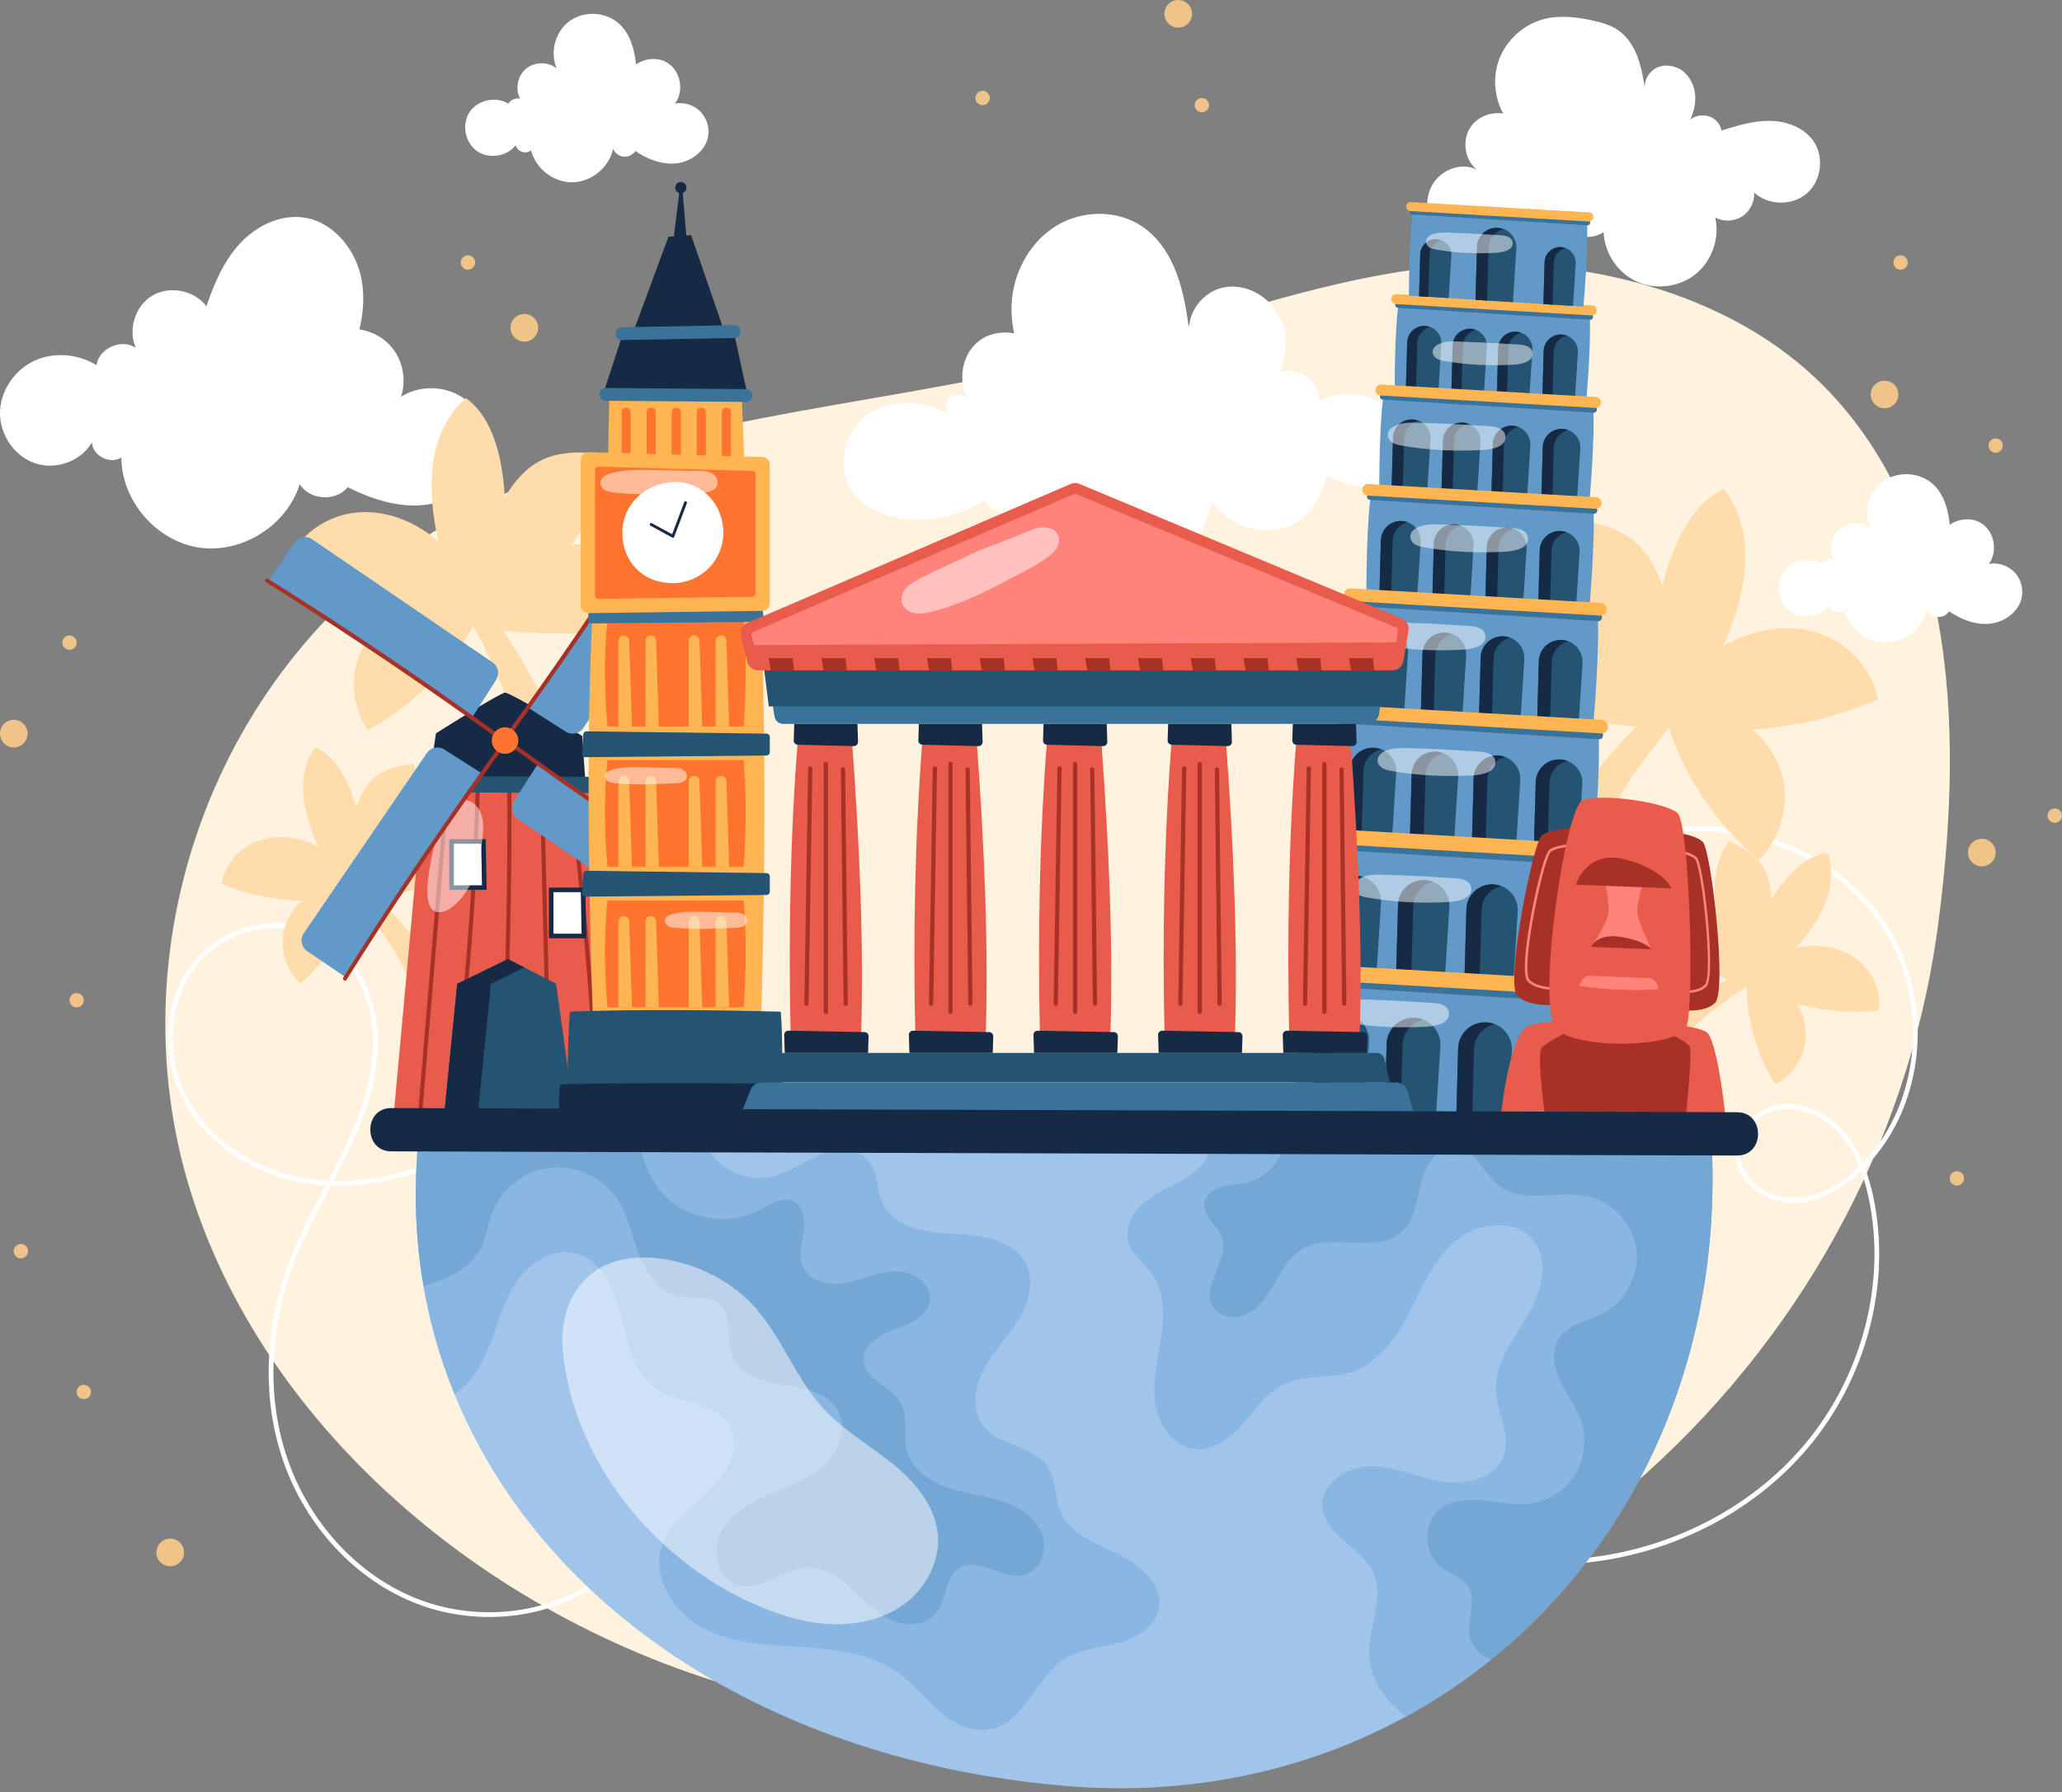
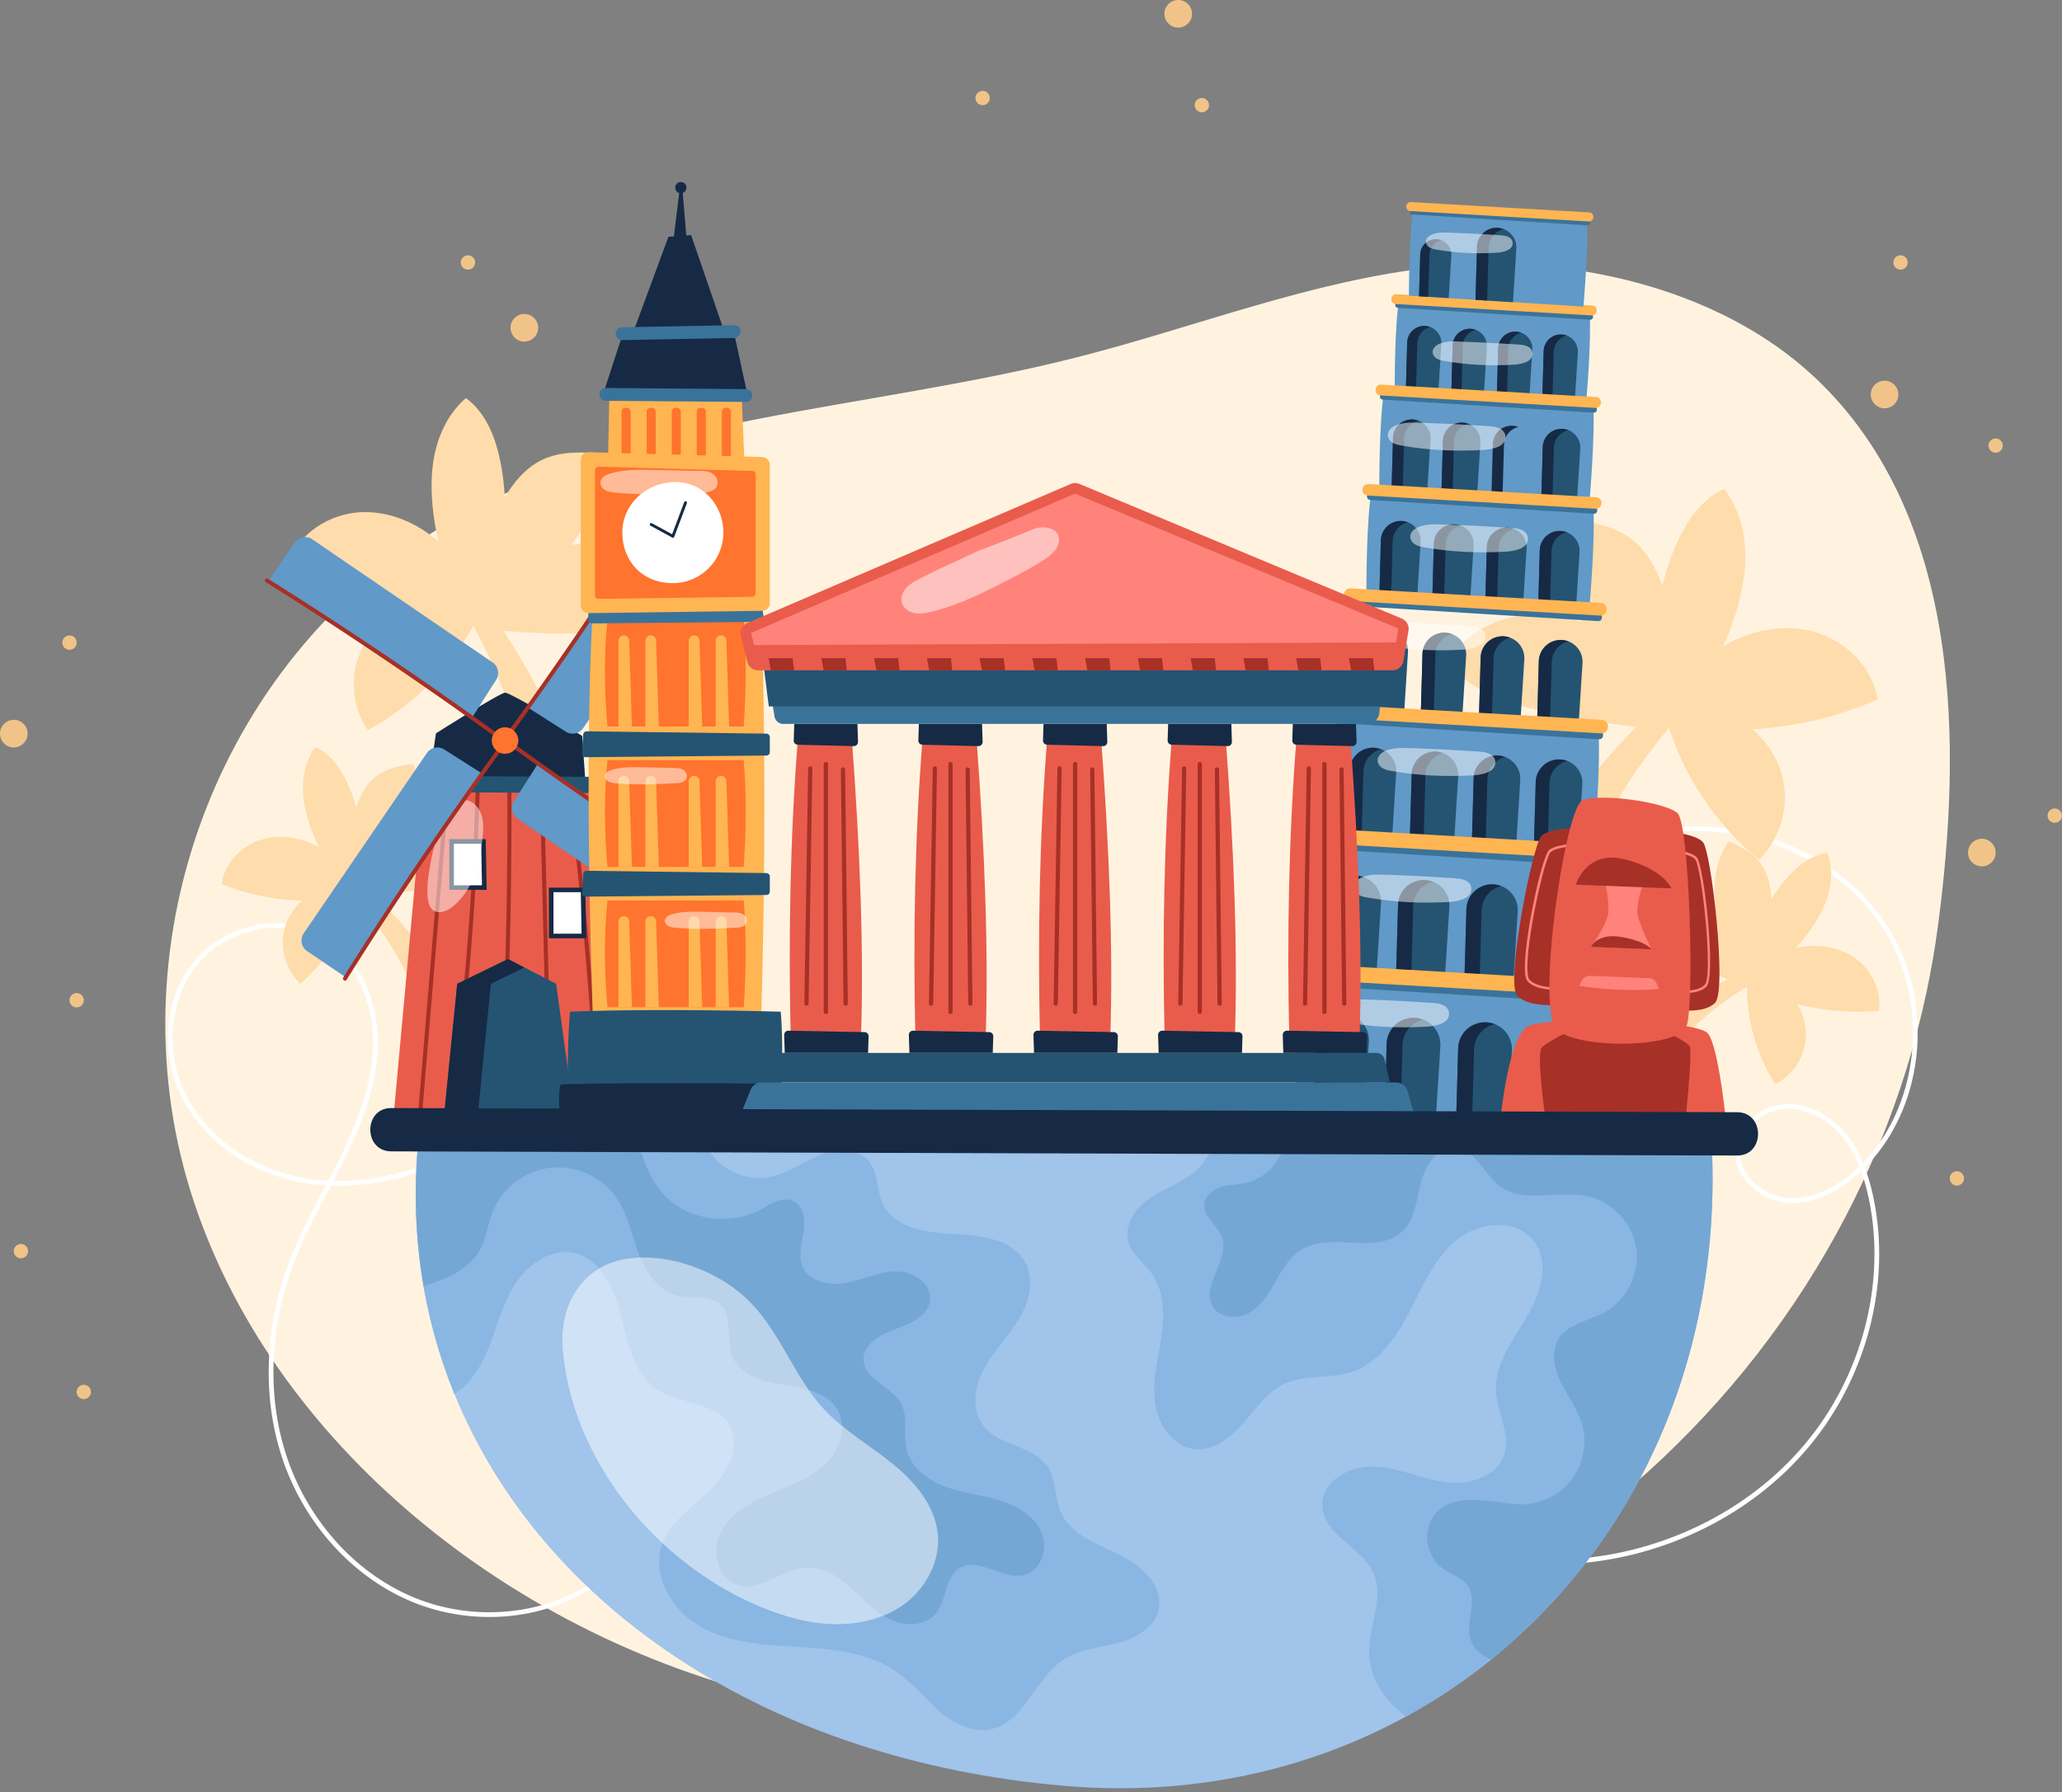
<svg xmlns="http://www.w3.org/2000/svg" width="436" height="379" fill="none">
  <rect width="100%" height="100%" fill="#808080" stroke="none" />
  <g clip-path="url(#a)">
    <path fill="#FFF3E0" d="M383.6 79.7c-20.46-19.17-52.68-26.15-79.93-23.24-26.38 2.82-50.87 12.76-76.35 19.2-43.84 11.09-92.07 12.28-130.63 33.83-50.24 28.08-72.88 89.3-56.43 142.36 16.45 53.06 68.49 95.31 127.1 107.99 58.61 12.68 121.62-2.86 167.05-36.99 37.91-28.48 63.6-68.91 72.98-113.2.97-4.6 1.77-9.24 2.39-13.91 4.94-37.32 5.46-86.41-26.17-116.04h-.01Z" />
    <path stroke="#fff" stroke-linecap="round" stroke-linejoin="round" d="M124.79 213.34c-6.52 15.62-19.89 28.24-35.87 33.85-9.13 3.2-19.2 4.16-28.52 1.58s-17.77-8.92-21.86-17.68-3.31-19.88 2.8-27.37c6.11-7.49 17.6-10.4 26.13-5.83 7.5 4.01 11.59 12.77 11.89 21.27.3 8.5-2.65 16.79-6.33 24.46-3.68 7.67-8.15 14.97-11.22 22.9-5.07 13.1-6.11 27.92-1.79 41.28s14.25 25.04 27.21 30.45 28.8 4.02 40-4.44c9.35-7.06 14.82-18.07 19.02-29.01M307.51 240.36c-3.49-10.69-1.65-22.6 3.12-32.78 7.74-16.5 23.63-29.28 41.67-31.88 18.04-2.59 37.55 5.79 46.95 21.4 9.39 15.62 7.18 37.69-6.05 50.22-4.06 3.84-9.34 6.86-14.92 6.55-5.58-.31-11.09-4.92-10.87-10.5.19-4.86 4.75-8.87 9.59-9.32 4.85-.45 9.63 2.13 12.76 5.86 3.13 3.73 4.81 8.47 5.83 13.23 3.92 18.32-1.52 38.21-13.56 52.57-12.04 14.36-30.25 23.11-48.94 24.46-18.69 1.35-37.65-4.52-52.88-15.43" />
-     <path fill="#fff" d="M121.07 38.55c4.01-.07 7.76-3.18 8.57-7.1.35.91 1.24 1.58 2.21 1.68.97.1 1.97-.38 2.5-1.2 2.57 1.76 5.67 2.97 8.76 2.6 3.09-.37 6.07-2.61 6.62-5.67.34-1.9-.31-3.95-1.68-5.31-1.37-1.36-3.42-2-5.32-1.65 1.98-2.62 1.19-6.88-1.59-8.61-2.01-1.26-4.74-1-6.66.34-.33-3.25-1.23-6.5-3.61-8.64-2.79-2.51-7.35-2.76-10.4-.57-3.05 2.19-4.26 6.6-2.76 10.04-1.82-1.46-4.68-1.43-6.47.06-1.8 1.49-2.36 4.28-1.27 6.35-.94-.19-1.98.24-2.51 1.05-2.62-1.62-6.45-.79-8.16 1.77s-1.01 6.42 1.49 8.22c2.5 1.8 6.39 1.23 8.27-1.21.23 1.37 2.22 2.02 3.22 1.07.95 3.89 4.81 6.86 8.81 6.79l-.02-.01ZM398.86 135.9c4.01-.07 7.76-3.18 8.57-7.1.35.91 1.24 1.58 2.21 1.68.97.1 1.97-.38 2.5-1.2 2.57 1.76 5.67 2.97 8.76 2.6 3.09-.37 6.07-2.61 6.62-5.67.34-1.9-.31-3.95-1.68-5.31-1.37-1.36-3.42-2-5.32-1.65 1.98-2.62 1.19-6.88-1.59-8.61-2.01-1.26-4.74-1-6.66.34-.33-3.25-1.23-6.5-3.61-8.64-2.79-2.51-7.35-2.76-10.4-.57-3.05 2.19-4.26 6.6-2.76 10.04-1.82-1.46-4.68-1.43-6.47.05-1.8 1.49-2.36 4.28-1.27 6.35-.94-.19-1.98.24-2.51 1.05-2.62-1.62-6.45-.79-8.16 1.77s-1.01 6.42 1.49 8.22c2.5 1.8 6.38 1.23 8.27-1.21.23 1.37 2.22 2.02 3.22 1.07.95 3.89 4.81 6.86 8.81 6.79h-.02ZM339.08 49.1c.16 4.42 2.99 8.64 7.02 10.46 4.03 1.82 9.07 1.16 12.49-1.64s5.07-7.6 4.09-11.92c1.75.94 4 .85 5.67-.22s2.69-3.09 2.56-5.06c3 2.78 8.12 2.85 11.19.14 3.07-2.7 3.65-7.79 1.28-11.12-2.03-2.84-5.68-4.14-9.16-4.18-3.48-.04-6.88 1.01-10.21 2.04-.25-1.37-1.3-2.56-2.62-2.98-1.33-.42-3.04-.24-4.04.74.82-1.7 1.27-3.61 1.06-5.48-.2-1.87-1.1-3.71-2.59-4.85-1.5-1.15-3.61-1.53-5.34-.78s-2.93 2.68-2.65 4.54c-.39-2.35-.79-4.72-1.65-6.94-.86-2.22-2.24-4.31-4.24-5.61-1.53-1-3.32-1.49-5.1-1.88-3.43-.76-7.04-1.2-10.44-.31-4.46 1.17-8.22 4.73-9.63 9.12-1.14 3.56-.71 7.57 1.07 10.85-2.61-.43-5.49.69-6.95 2.93-1.8 2.75-1.19 6.8 1.32 8.91-3.37-1.71-7.87.2-9.55 3.58-1.69 3.38-.85 7.67 1.46 10.66 2.31 3 5.86 4.83 9.53 5.77 3.46.89 7.21 1.04 10.51-.32s6.02-4.44 6.27-8c1.88 2.65 5.98 3.37 8.65 1.53v.02ZM98.78 84.79c-3.83-3.22-9.79-3.59-13.99-.88 1.24-3.68.33-8-2.3-10.86-1.68-1.83-4.02-3.01-6.48-3.39.83-3.54 1.1-7.17.41-10.72C75.21 52.73 70.47 46.9 64.21 46c-5-.71-10.06 1.8-13.49 5.51-3.43 3.71-5.46 8.49-7.07 13.27-2.54-3.4-7.75-4.44-11.4-2.29-3.66 2.15-5.26 7.21-3.53 11.08-2.98-2.07-7.82.07-8.31 3.66-3.93-2.43-9.09-2.86-13.26-.89C2.99 78.33.02 82.74 0 87.36c-.02 4.62 3.06 9.15 7.44 10.62 4.38 1.47 9.71-.42 11.99-4.43.12 2.83 3.87 4.75 6.23 3.19 0 9.14 7.4 17.7 16.43 19.06 9.04 1.35 18.61-4.68 21.29-13.42 2.05 3.41 7.67 3.77 10.14.65 4.85 2.41 10.2 4.22 15.6 3.81 5.4-.41 10.85-3.43 12.95-8.42 1.94-4.61.54-10.41-3.29-13.63ZM297.69 92.1c-1.36-3.56-4.28-6.48-7.83-7.85-3.55-1.37-7.68-1.16-11.08.57.13-1.99-.89-4.01-2.56-5.09s-3.86-1.95-5.62-1.02c1.71-4.04 1.65-8.9-.61-12.65s-6.85-6.12-11.16-5.29c-4.3.82-7.81 5.1-7.32 9.45-.59-4.16-1.21-8.35-2.67-12.28-1.46-3.94-3.82-7.65-7.29-10.02-5.22-3.57-12.51-3.52-17.96-.31-5.45 3.21-8.96 9.26-9.6 15.55-.25 2.46-.07 4.93.45 7.34-2.53-.49-5.26-.01-7.34 1.53-3.76 2.8-4.79 8.65-2.21 12.56-.81-1.15-2.58-1.48-3.74-.69-1.17.78-1.53 2.55-.77 3.73-5.01-3.15-11.91-3.42-16.76-.02-4.84 3.41-6.84 10.6-3.82 15.69 2.67 4.51 8.3 6.46 13.53 6.56 5.25.1 10.51-1.35 14.97-4.11 1.41 2.88 5.76 3.73 8.15 1.59-.19 4.2 1.59 8.36 4.46 11.43 2.87 3.07 6.75 5.09 10.82 6.12 4.31 1.09 9.05 1.09 13.01-.92 6.5-3.29 9.35-10.88 11.64-17.8 3.06 4.46 8.92 6.8 14.21 5.66 5.29-1.14 8.83-5.87 9.78-11.19 3.07 1.23 6.25 2.48 9.56 2.43 3.31-.05 6.83-1.73 8.03-4.81.76-1.96.49-4.21-.27-6.17v.01Z" />
-     <path fill="#F0C488" d="M401.4 83.43c0 1.61-1.31 2.92-2.92 2.92-1.61 0-2.92-1.31-2.92-2.92 0-1.61 1.31-2.92 2.92-2.92 1.61 0 2.92 1.31 2.92 2.92ZM252.05 2.92c0 1.61-1.31 2.92-2.92 2.92-1.61 0-2.92-1.31-2.92-2.92 0-1.61 1.31-2.92 2.92-2.92 1.61 0 2.92 1.31 2.92 2.92ZM421.97 180.3c0 1.61-1.31 2.92-2.92 2.92-1.61 0-2.92-1.31-2.92-2.92 0-1.61 1.31-2.92 2.92-2.92 1.61 0 2.92 1.31 2.92 2.92ZM5.83 155.15c0 1.61-1.31 2.92-2.92 2.92-1.61 0-2.91-1.31-2.91-2.92 0-1.61 1.31-2.92 2.92-2.92 1.61 0 2.92 1.31 2.92 2.92h-.01ZM35.99 331.23a2.92 2.92 0 1 0 0-5.84 2.92 2.92 0 0 0 0 5.84ZM113.79 69.32c0 1.61-1.31 2.92-2.92 2.92-1.61 0-2.92-1.31-2.92-2.92 0-1.61 1.31-2.92 2.92-2.92 1.61 0 2.92 1.31 2.92 2.92ZM421.97 95.74a1.51 1.51 0 1 0 0-3.02 1.51 1.51 0 0 0 0 3.02ZM413.78 250.72a1.51 1.51 0 1 0 0-3.02 1.51 1.51 0 0 0 0 3.02ZM435.98 172.49c0 .83-.67 1.51-1.51 1.51s-1.51-.67-1.51-1.51.67-1.51 1.51-1.51 1.51.67 1.51 1.51ZM16.21 135.9c0 .83-.67 1.51-1.51 1.51s-1.51-.67-1.51-1.51.67-1.51 1.51-1.51 1.51.67 1.51 1.51ZM100.46 55.51c0 .83-.67 1.51-1.51 1.51s-1.51-.67-1.51-1.51.67-1.51 1.51-1.51 1.51.67 1.51 1.51ZM16.21 213.04a1.51 1.51 0 1 0 0-3.02 1.51 1.51 0 0 0 0 3.02ZM5.93 264.59c0 .83-.67 1.51-1.51 1.51s-1.51-.67-1.51-1.51.67-1.51 1.51-1.51 1.51.67 1.51 1.51ZM209.28 20.73c0 .83-.67 1.51-1.51 1.51s-1.51-.67-1.51-1.51.67-1.51 1.51-1.51 1.51.67 1.51 1.51ZM19.23 294.37c0 .83-.67 1.51-1.51 1.51s-1.51-.67-1.51-1.51.67-1.51 1.51-1.51 1.51.67 1.51 1.51ZM254.13 23.75a1.51 1.51 0 1 0 0-3.02 1.51 1.51 0 0 0 0 3.02ZM403.37 55.51c0 .83-.67 1.51-1.51 1.51s-1.51-.67-1.51-1.51.67-1.51 1.51-1.51 1.51.67 1.51 1.51Z" />
+     <path fill="#F0C488" d="M401.4 83.43c0 1.61-1.31 2.92-2.92 2.92-1.61 0-2.92-1.31-2.92-2.92 0-1.61 1.31-2.92 2.92-2.92 1.61 0 2.92 1.31 2.92 2.92ZM252.05 2.92c0 1.61-1.31 2.92-2.92 2.92-1.61 0-2.92-1.31-2.92-2.92 0-1.61 1.31-2.92 2.92-2.92 1.61 0 2.92 1.31 2.92 2.92ZM421.97 180.3c0 1.61-1.31 2.92-2.92 2.92-1.61 0-2.92-1.31-2.92-2.92 0-1.61 1.31-2.92 2.92-2.92 1.61 0 2.92 1.31 2.92 2.92ZM5.83 155.15c0 1.61-1.31 2.92-2.92 2.92-1.61 0-2.91-1.31-2.91-2.92 0-1.61 1.31-2.92 2.92-2.92 1.61 0 2.92 1.31 2.92 2.92h-.01ZM35.99 331.23ZM113.79 69.32c0 1.61-1.31 2.92-2.92 2.92-1.61 0-2.92-1.31-2.92-2.92 0-1.61 1.31-2.92 2.92-2.92 1.61 0 2.92 1.31 2.92 2.92ZM421.97 95.74a1.51 1.51 0 1 0 0-3.02 1.51 1.51 0 0 0 0 3.02ZM413.78 250.72a1.51 1.51 0 1 0 0-3.02 1.51 1.51 0 0 0 0 3.02ZM435.98 172.49c0 .83-.67 1.51-1.51 1.51s-1.51-.67-1.51-1.51.67-1.51 1.51-1.51 1.51.67 1.51 1.51ZM16.21 135.9c0 .83-.67 1.51-1.51 1.51s-1.51-.67-1.51-1.51.67-1.51 1.51-1.51 1.51.67 1.51 1.51ZM100.46 55.51c0 .83-.67 1.51-1.51 1.51s-1.51-.67-1.51-1.51.67-1.51 1.51-1.51 1.51.67 1.51 1.51ZM16.21 213.04a1.51 1.51 0 1 0 0-3.02 1.51 1.51 0 0 0 0 3.02ZM5.93 264.59c0 .83-.67 1.51-1.51 1.51s-1.51-.67-1.51-1.51.67-1.51 1.51-1.51 1.51.67 1.51 1.51ZM209.28 20.73c0 .83-.67 1.51-1.51 1.51s-1.51-.67-1.51-1.51.67-1.51 1.51-1.51 1.51.67 1.51 1.51ZM19.23 294.37c0 .83-.67 1.51-1.51 1.51s-1.51-.67-1.51-1.51.67-1.51 1.51-1.51 1.51.67 1.51 1.51ZM254.13 23.75a1.51 1.51 0 1 0 0-3.02 1.51 1.51 0 0 0 0 3.02ZM403.37 55.51c0 .83-.67 1.51-1.51 1.51s-1.51-.67-1.51-1.51.67-1.51 1.51-1.51 1.51.67 1.51 1.51Z" />
    <path fill="#FFDCAB" d="M370.5 154.24c9.13-.54 18.16-2.64 26.53-6.33-1.08-6.76-6.68-12.34-13.25-14.24-6.48-1.87-13.64-.45-19.44 3.01 1.18-2.57 2.18-5.23 2.97-7.95 1.23-4.24 1.98-8.68 1.67-13.08-.31-4.41-1.73-8.81-4.47-12.27-4.76 2.23-7.89 6.83-10.02 11.64a51.728 51.728 0 0 0-2.99 8.9c-.05-.14-.09-.29-.15-.43-1.32-3.59-3.26-7.08-6.28-9.43-3.63-2.83-8.39-3.7-12.98-4.11-2.17 7.15-.76 14.93 2.48 21.68-5.83-2.25-12.51-2.31-18.34-.04-4.25 1.66-8.18 4.69-9.91 8.91 2.67 3.07 6.26 5.3 10 6.89 3.74 1.59 7.72 2.58 11.69 3.42 5.93 1.26 11.92 2.23 17.94 2.92-18.48 18.75-31.56 42.78-37.2 68.5l17.9 3.09c-.25-25.9 9.47-51.63 26.26-71.36 3.52 10.85 10.24 20.61 19.02 27.9 4.05-4.03 6.08-10 5.31-15.66-.62-4.64-3.12-8.99-6.73-11.95l-.01-.01ZM75.71 139.21c-1.7 5.02-.92 10.83 2.05 15.22 9.3-5.08 17.17-12.78 22.31-22.04 11.79 20.98 16.06 46.18 11.22 69.75l16.88.37c-.55-24.45-8.2-48.7-21.7-69.09 5.61.44 11.25.63 16.88.54 3.78-.06 7.58-.25 11.27-1.04 3.7-.79 7.37-2.18 10.35-4.5-.83-4.16-3.87-7.62-7.45-9.89-4.91-3.12-11.01-4.25-16.73-3.24 4.16-5.58 6.82-12.42 6.12-19.33-4.25-.45-8.75-.5-12.57 1.43-3.17 1.61-5.56 4.44-7.41 7.48-.07.12-.14.25-.21.37-.12-2.91-.5-5.81-1.14-8.65-1.08-4.76-3.12-9.52-7.06-12.4-3.12 2.67-5.19 6.43-6.26 10.39-1.07 3.96-1.18 8.14-.81 12.23.24 2.62.67 5.22 1.29 7.78-4.67-4.19-10.95-6.76-17.19-6.21-6.33.56-12.44 4.65-14.62 10.62 6.97 4.86 14.83 8.39 23.06 10.51-3.83 2.06-6.87 5.58-8.27 9.7h-.01Z" />
    <path fill="#FFDCAB" d="M379.97 212.3c5.63 1.48 11.5 2 17.29 1.43.69-4.3-1.59-8.78-5.19-11.23-3.55-2.42-8.16-2.97-12.35-2.03 1.22-1.32 2.35-2.73 3.37-4.21 1.59-2.32 2.91-4.85 3.6-7.58.69-2.73.7-5.66-.27-8.3-3.32.41-6.12 2.57-8.36 5.05a33.486 33.486 0 0 0-3.57 4.79v-.29c-.09-2.43-.57-4.93-1.93-6.95-1.63-2.43-4.34-3.9-7.03-5.06-2.73 3.89-3.42 8.87-2.8 13.59-3.08-2.52-7.1-3.88-11.08-3.65-2.9.16-5.87 1.21-7.76 3.42 1.01 2.38 2.74 4.44 4.68 6.15 1.94 1.71 4.15 3.09 6.39 4.39 3.33 1.94 6.76 3.71 10.26 5.32-14.88 7.67-27.55 19.6-36.05 34.03l10.21 5.42c4.98-15.7 15.95-29.33 30-37.93-.02 7.25 2.11 14.49 5.97 20.63 3.25-1.63 5.65-4.84 6.31-8.41.54-2.93-.1-6.05-1.7-8.56l.01-.02ZM59.85 198.2c-.37 3.61 1.04 7.37 3.69 9.85 5.43-4.81 9.51-11.15 11.53-18.11 11.06 12.2 17.76 28.37 18.12 44.84l11.32-2.32c-4.1-16.24-12.89-31.25-25.02-42.8 3.81-.56 7.6-1.29 11.34-2.22 2.51-.62 5.02-1.32 7.37-2.41 2.35-1.09 4.58-2.58 6.22-4.58-1.19-2.65-3.74-4.5-6.48-5.47-3.75-1.33-8-1.16-11.66.39 1.92-4.36 2.66-9.33 1.14-13.83-2.91.35-5.92 1-8.17 2.87-1.87 1.56-3.04 3.81-3.81 6.12-.03.09-.06.19-.09.28-.53-1.92-1.22-3.8-2.08-5.6-1.45-3.01-3.53-5.88-6.6-7.2-1.67 2.26-2.49 5.08-2.59 7.89-.11 2.81.45 5.61 1.32 8.28a36.08 36.08 0 0 0 2.05 4.99c-3.76-2.08-8.34-2.84-12.42-1.52-4.14 1.34-7.59 5-8.14 9.32 5.4 2.18 11.18 3.34 16.99 3.5-2.24 1.96-3.74 4.77-4.04 7.73h.01Z" />
    <path fill="#6199C8" d="m336.11 65.82-40.26-2.53c-1.01 5.8-.94 18.72-.94 18.72l40.51 2.54s1.12-12.38.69-18.73Z" />
    <path fill="#245472" d="M301.21 68.93a3.62 3.62 0 0 0-3.67 3.51l-.27 9.72 6.88.43.62-9.82a3.614 3.614 0 0 0-3.56-3.84Z" />
    <path fill="#162A45" d="M302.44 69.17c-.38-.15-.8-.23-1.23-.24a3.62 3.62 0 0 0-3.67 3.51l-.27 9.72 2.14.13.27-9.72a3.615 3.615 0 0 1 2.76-3.41v.01Z" />
    <path fill="#245472" d="M310.83 69.53a3.62 3.62 0 0 0-3.67 3.51l-.27 9.72 6.88.43.62-9.82a3.614 3.614 0 0 0-3.56-3.84Z" />
    <path fill="#162A45" d="M312.06 69.77c-.38-.15-.8-.23-1.23-.24a3.62 3.62 0 0 0-3.67 3.51l-.27 9.72 2.14.13.27-9.72a3.615 3.615 0 0 1 2.76-3.41v.01Z" />
    <path fill="#245472" d="M320.45 70.14a3.62 3.62 0 0 0-3.67 3.51l-.27 9.72 6.88.43.62-9.82a3.614 3.614 0 0 0-3.56-3.84Z" />
    <path fill="#162A45" d="M321.68 70.38c-.38-.15-.8-.23-1.23-.24a3.62 3.62 0 0 0-3.67 3.51l-.27 9.72 2.14.13.27-9.72a3.615 3.615 0 0 1 2.76-3.41v.01Z" />
    <path fill="#245472" d="M330.07 70.74a3.62 3.62 0 0 0-3.67 3.51l-.27 9.72 6.88.43.62-9.82a3.614 3.614 0 0 0-3.56-3.84Z" />
    <path fill="#162A45" d="M331.3 70.98c-.38-.15-.8-.23-1.23-.24a3.62 3.62 0 0 0-3.67 3.51l-.27 9.72 2.14.13.27-9.72a3.615 3.615 0 0 1 2.76-3.41v.01Z" />
    <path fill="#3A739A" d="m336.28 66.36-40.62-2.52c-.81-.05-.89 1.21-.08 1.26l40.62 2.52c.81.05.89-1.21.08-1.26Z" />
    <path fill="#FFB552" d="m336.65 64.61-41.36-2.4c-1.37-.08-1.52 2.01-.14 2.09l41.36 2.4c1.37.08 1.52-2.01.14-2.09Z" />
    <path fill="#6199C8" d="m335.56 46.02-36.69-2.3c-.92 5.29-.97 18.8-.97 18.8l36.91 2.32s1.13-13.02.74-18.82h.01Z" />
    <path fill="#245472" d="M303.64 50.6c-1.8-.03-3.29 1.4-3.34 3.2l-.25 8.85 6.27.39.56-8.95a3.294 3.294 0 0 0-3.24-3.5v.01Z" />
    <path fill="#162A45" d="M304.76 50.82c-.35-.13-.73-.21-1.12-.22-1.8-.03-3.29 1.4-3.34 3.2l-.25 8.85 1.95.12.25-8.85a3.294 3.294 0 0 1 2.52-3.11l-.01.01Z" />
-     <path fill="#245472" d="M329.93 52.25c-1.8-.03-3.29 1.4-3.34 3.2l-.25 8.86 6.27.39.56-8.95a3.294 3.294 0 0 0-3.24-3.5Z" />
-     <path fill="#162A45" d="M331.06 52.47c-.35-.13-.73-.21-1.12-.22-1.8-.03-3.29 1.4-3.34 3.2l-.25 8.86 1.95.12.25-8.86a3.294 3.294 0 0 1 2.52-3.11l-.01.01Z" />
    <path fill="#245472" d="M316.52 48.17a4.16 4.16 0 0 0-4.22 4.05l-.31 11.19 7.92.5.71-11.31a4.16 4.16 0 0 0-4.09-4.42l-.01-.01Z" />
    <path fill="#162A45" d="M317.94 48.45c-.44-.17-.92-.27-1.42-.28a4.16 4.16 0 0 0-4.22 4.05l-.31 11.19 2.46.15.31-11.19c.05-1.92 1.4-3.49 3.18-3.93v.01Z" />
    <path fill="#3A739A" d="M335.71 46.51c-12.34-.76-24.68-1.53-37.01-2.29-.74-.05-.81 1.1-.07 1.14 12.34.76 24.68 1.53 37.01 2.29.74.05.81-1.1.07-1.14Z" />
    <path fill="#FFB552" d="m336.04 44.92-37.69-2.19c-1.25-.07-1.38 1.83-.13 1.91l37.69 2.19c1.25.07 1.38-1.83.13-1.91Z" />
    <path fill="#6199C8" d="m336.87 85.3-44.18-2.77c-1.11 6.37-1.04 20.54-1.04 20.54l44.45 2.79s1.22-13.58.76-20.56h.01Z" />
    <path fill="#245472" d="M298.56 88.7a3.968 3.968 0 0 0-4.02 3.86l-.3 10.66 7.55.47.68-10.78a3.98 3.98 0 0 0-3.9-4.22l-.01.01Z" />
    <path fill="#162A45" d="M299.92 88.97c-.42-.16-.88-.26-1.35-.26a3.968 3.968 0 0 0-4.02 3.86l-.3 10.66 2.35.15.3-10.66a3.957 3.957 0 0 1 3.03-3.74l-.01-.01Z" />
    <path fill="#245472" d="M309.12 89.37a3.968 3.968 0 0 0-4.02 3.86l-.3 10.66 7.55.47.68-10.78a3.98 3.98 0 0 0-3.9-4.22l-.01.01Z" />
    <path fill="#162A45" d="M310.47 89.63c-.42-.16-.88-.26-1.35-.26a3.968 3.968 0 0 0-4.02 3.86l-.3 10.66 2.35.15.3-10.66a3.957 3.957 0 0 1 3.03-3.74l-.01-.01Z" />
-     <path fill="#245472" d="M319.67 90.03a3.968 3.968 0 0 0-4.02 3.86l-.3 10.66 7.55.47.68-10.78a3.98 3.98 0 0 0-3.9-4.22l-.01.01Z" />
    <path fill="#162A45" d="M321.03 90.29c-.42-.16-.88-.26-1.35-.26a3.968 3.968 0 0 0-4.02 3.86l-.3 10.66 2.35.15.3-10.66a3.957 3.957 0 0 1 3.03-3.74l-.01-.01Z" />
    <path fill="#245472" d="M330.23 90.69a3.968 3.968 0 0 0-4.02 3.86l-.3 10.66 7.55.47.68-10.78a3.98 3.98 0 0 0-3.9-4.22l-.01.01Z" />
    <path fill="#162A45" d="M331.58 90.96c-.42-.16-.88-.26-1.35-.26a3.968 3.968 0 0 0-4.02 3.86l-.3 10.66 2.35.15.3-10.66a3.957 3.957 0 0 1 3.03-3.74l-.01-.01Z" />
    <path fill="#3A739A" d="m337.05 85.89-44.57-2.76c-.89-.05-.97 1.32-.09 1.38l44.57 2.76c.89.05.97-1.32.09-1.38Z" />
    <path fill="#FFB552" d="M337.45 83.96c-15.13-.88-30.26-1.76-45.39-2.63-1.51-.09-1.66 2.21-.15 2.3 15.13.88 30.26 1.76 45.39 2.63 1.51.09 1.66-2.21.15-2.3Z" />
    <path fill="#6199C8" d="m336.89 106.56-46.87-2.94c-1.17 6.76-1.1 21.79-1.1 21.79l47.16 2.96s1.3-14.41.81-21.81Z" />
    <path fill="#245472" d="M296.25 110.18c-2.3-.03-4.2 1.79-4.27 4.09l-.31 11.31 8 .5.72-11.43c.15-2.4-1.74-4.44-4.14-4.47Z" />
    <path fill="#162A45" d="M297.69 110.45c-.45-.17-.93-.27-1.44-.28-2.3-.03-4.2 1.79-4.27 4.09l-.31 11.31 2.49.16.31-11.31a4.2 4.2 0 0 1 3.22-3.97Z" />
    <path fill="#245472" d="M307.45 110.88c-2.3-.03-4.2 1.79-4.27 4.09l-.31 11.31 8 .5.72-11.43c.15-2.4-1.74-4.44-4.14-4.47Z" />
    <path fill="#162A45" d="M308.89 111.16c-.45-.17-.93-.27-1.44-.28-2.3-.03-4.2 1.79-4.27 4.09l-.31 11.31 2.49.16.31-11.31a4.2 4.2 0 0 1 3.22-3.97Z" />
    <path fill="#245472" d="M318.65 111.58c-2.3-.03-4.2 1.79-4.27 4.09l-.31 11.31 8 .5.72-11.43c.15-2.4-1.74-4.44-4.14-4.47Z" />
    <path fill="#162A45" d="M320.09 111.86c-.45-.17-.93-.27-1.44-.28-2.3-.03-4.2 1.79-4.27 4.09l-.31 11.31 2.49.16.31-11.31a4.2 4.2 0 0 1 3.22-3.97Z" />
    <path fill="#245472" d="M329.85 112.29c-2.3-.03-4.2 1.79-4.27 4.09l-.31 11.31 8 .5.72-11.43c.15-2.4-1.74-4.44-4.14-4.47Z" />
    <path fill="#162A45" d="M331.28 112.56c-.45-.17-.93-.27-1.44-.28-2.3-.03-4.2 1.79-4.27 4.09l-.31 11.31 2.49.16.31-11.31a4.2 4.2 0 0 1 3.22-3.97Z" />
    <path fill="#3A739A" d="M337.08 107.19c-15.76-.98-31.52-1.95-47.29-2.93-.94-.06-1.03 1.4-.09 1.46 15.76.98 31.52 1.95 47.29 2.93.94.06 1.03-1.4.09-1.46Z" />
    <path fill="#FFB552" d="m337.51 105.15-48.15-2.79c-1.6-.09-1.77 2.34-.16 2.44l48.15 2.79c1.6.09 1.77-2.34.16-2.44Z" />
-     <path fill="#6199C8" d="m337.8 129.05-51.48-3.23c-1.29 7.42-1.21 23.94-1.21 23.94l51.8 3.25s1.43-15.83.89-23.96Z" />
    <path fill="#245472" d="M293.17 133.02a4.624 4.624 0 0 0-4.69 4.49l-.35 12.43 8.79.55.79-12.56a4.614 4.614 0 0 0-4.55-4.91h.01Z" />
    <path fill="#162A45" d="M294.74 133.33a4.58 4.58 0 0 0-1.58-.31 4.624 4.624 0 0 0-4.69 4.49l-.35 12.43 2.73.17.35-12.43a4.62 4.62 0 0 1 3.53-4.36l.01.01Z" />
    <path fill="#245472" d="M305.47 133.8a4.624 4.624 0 0 0-4.69 4.49l-.35 12.43 8.79.55.79-12.56a4.614 4.614 0 0 0-4.55-4.91h.01Z" />
    <path fill="#162A45" d="M307.05 134.1a4.58 4.58 0 0 0-1.58-.31 4.624 4.624 0 0 0-4.69 4.49l-.35 12.43 2.73.17.35-12.43a4.62 4.62 0 0 1 3.53-4.36l.01.01Z" />
    <path fill="#245472" d="M317.769 134.57a4.624 4.624 0 0 0-4.69 4.49l-.35 12.43 8.79.55.79-12.56a4.614 4.614 0 0 0-4.55-4.91h.01Z" />
    <path fill="#162A45" d="M319.349 134.87a4.58 4.58 0 0 0-1.58-.31 4.624 4.624 0 0 0-4.69 4.49l-.35 12.43 2.73.17.35-12.43a4.62 4.62 0 0 1 3.53-4.36l.01.01Z" />
    <path fill="#245472" d="M330.07 135.34a4.624 4.624 0 0 0-4.69 4.49l-.35 12.43 8.79.55.79-12.56a4.614 4.614 0 0 0-4.55-4.91h.01Z" />
    <path fill="#162A45" d="M331.65 135.65a4.58 4.58 0 0 0-1.58-.31 4.624 4.624 0 0 0-4.69 4.49l-.35 12.43 2.73.17.35-12.43a4.62 4.62 0 0 1 3.53-4.36l.01.01Z" />
    <path fill="#3A739A" d="M338.01 129.74c-17.31-1.07-34.63-2.14-51.94-3.22-1.03-.06-1.14 1.54-.1 1.61 17.31 1.07 34.63 2.14 51.94 3.22 1.03.06 1.14-1.54.1-1.61Z" />
    <path fill="#FFB552" d="M338.48 127.5c-17.63-1.02-35.26-2.05-52.89-3.07-1.76-.1-1.94 2.57-.18 2.68 17.63 1.02 35.26 2.05 52.89 3.07 1.76.1 1.94-2.57.18-2.68Z" />
    <path fill="#6199C8" d="m337.97 153.89-54.9-3.45c-1.37 7.91-1.29 25.53-1.29 25.53l55.24 3.47s1.52-16.88.95-25.55Z" />
    <path fill="#245472" d="M290.37 158.13c-2.7-.04-4.92 2.1-5 4.79l-.37 13.25 9.38.59.84-13.39c.18-2.81-2.03-5.2-4.85-5.24Z" />
    <path fill="#162A45" d="M292.049 158.46c-.52-.2-1.089-.32-1.679-.33-2.7-.04-4.92 2.1-5 4.79l-.37 13.25 2.92.18.37-13.25c.06-2.27 1.66-4.14 3.77-4.65l-.011.01Z" />
    <path fill="#245472" d="M303.48 158.95c-2.7-.04-4.92 2.1-5 4.79l-.37 13.25 9.38.59.84-13.39c.18-2.81-2.03-5.2-4.85-5.24Z" />
    <path fill="#162A45" d="M305.17 159.28c-.52-.2-1.09-.32-1.68-.33-2.7-.04-4.92 2.1-5 4.79l-.37 13.25 2.91.18.37-13.25c.06-2.27 1.66-4.14 3.77-4.65v.01Z" />
    <path fill="#245472" d="M316.599 159.78c-2.7-.04-4.92 2.1-5 4.79l-.37 13.25 9.38.59.84-13.39c.18-2.81-2.03-5.2-4.85-5.24Z" />
    <path fill="#162A45" d="M318.279 160.1c-.52-.2-1.09-.32-1.68-.33-2.7-.04-4.92 2.1-5 4.79l-.37 13.25 2.91.18.37-13.25c.06-2.27 1.66-4.14 3.77-4.65v.01Z" />
    <path fill="#245472" d="M329.72 160.6c-2.7-.04-4.92 2.1-5 4.79l-.37 13.25 9.38.59.84-13.39c.18-2.81-2.03-5.2-4.85-5.24Z" />
    <path fill="#162A45" d="M331.4 160.93c-.52-.2-1.09-.32-1.68-.33-2.7-.04-4.92 2.1-5 4.79l-.37 13.25 2.91.18.37-13.25c.06-2.27 1.66-4.14 3.77-4.65v.01Z" />
    <path fill="#3A739A" d="M338.19 154.63c-18.46-1.14-36.92-2.29-55.39-3.43-1.1-.07-1.21 1.64-.11 1.71 18.46 1.14 36.92 2.29 55.39 3.43 1.1.07 1.21-1.64.11-1.71Z" />
    <path fill="#FFB552" d="m338.69 152.24-56.4-3.27c-1.87-.11-2.07 2.74-.19 2.85l56.4 3.27c1.87.11 2.07-2.74.19-2.85Z" />
    <path fill="#6199C8" d="m339.12 180.53-60.5-3.8c-1.52 8.72-1.42 28.13-1.42 28.13l60.87 3.82s1.68-18.6 1.04-28.15h.01Z" />
    <path fill="#245472" d="M286.66 185.2c-2.97-.04-5.43 2.31-5.51 5.28l-.41 14.6 10.33.65.93-14.76a5.43 5.43 0 0 0-5.35-5.77h.01Z" />
    <path fill="#162A45" d="M288.52 185.56c-.58-.22-1.2-.35-1.85-.36-2.97-.04-5.43 2.31-5.51 5.28l-.41 14.6 3.21.2.41-14.6c.07-2.5 1.82-4.56 4.15-5.12Z" />
    <path fill="#245472" d="M301.12 186.11c-2.97-.04-5.43 2.31-5.51 5.28l-.41 14.6 10.33.65.93-14.76a5.43 5.43 0 0 0-5.35-5.77h.01Z" />
    <path fill="#162A45" d="M302.97 186.47c-.58-.22-1.2-.35-1.85-.36-2.97-.04-5.43 2.31-5.51 5.28l-.41 14.6 3.21.2.41-14.6c.07-2.5 1.82-4.56 4.15-5.12Z" />
    <path fill="#245472" d="M315.57 187.02c-2.97-.04-5.43 2.31-5.51 5.28l-.41 14.6 10.33.65.93-14.76a5.43 5.43 0 0 0-5.35-5.77h.01Z" />
    <path fill="#162A45" d="M317.43 187.38c-.58-.22-1.2-.35-1.85-.36-2.97-.04-5.43 2.31-5.51 5.28l-.41 14.6 3.21.2.41-14.6c.07-2.5 1.82-4.56 4.15-5.12Z" />
    <path fill="#245472" d="M330.03 187.93c-2.97-.04-5.43 2.31-5.51 5.28l-.41 14.6 10.33.65.93-14.76a5.43 5.43 0 0 0-5.35-5.77h.01Z" />
    <path fill="#162A45" d="M331.88 188.29c-.58-.22-1.2-.35-1.85-.36-2.97-.04-5.43 2.31-5.51 5.28l-.41 14.6 3.21.2.41-14.6c.07-2.5 1.82-4.56 4.15-5.12Z" />
    <path fill="#3A739A" d="m339.36 181.34-61.04-3.78c-1.21-.08-1.33 1.81-.12 1.89l61.04 3.78c1.21.08 1.33-1.81.12-1.89Z" />
    <path fill="#FFB552" d="M339.92 178.71c-20.72-1.2-41.44-2.4-62.15-3.61-2.06-.12-2.28 3.02-.21 3.14 20.72 1.2 41.44 2.4 62.15 3.61 2.06.12 2.28-3.02.21-3.14Z" />
    <path fill="#6199C8" d="m338.71 209.42-63.28-3.97c-1.58 9.12-1.48 29.42-1.48 29.42l63.68 4s1.75-19.46 1.09-29.45h-.01Z" />
    <path fill="#245472" d="M283.84 214.3a5.682 5.682 0 0 0-5.76 5.53l-.42 15.27 10.81.68.97-15.44c.2-3.24-2.34-5.99-5.59-6.04h-.01Z" />
    <path fill="#162A45" d="M285.78 214.68c-.6-.23-1.25-.37-1.94-.38a5.682 5.682 0 0 0-5.76 5.53l-.42 15.27 3.36.21.42-15.27c.07-2.62 1.91-4.77 4.34-5.36Z" />
    <path fill="#245472" d="M298.96 215.25a5.682 5.682 0 0 0-5.76 5.53l-.42 15.27 10.81.68.97-15.44c.2-3.24-2.34-5.99-5.59-6.04h-.01Z" />
    <path fill="#162A45" d="M300.9 215.63c-.6-.23-1.25-.37-1.94-.38a5.682 5.682 0 0 0-5.76 5.53l-.42 15.27 3.36.21.42-15.27c.07-2.62 1.91-4.77 4.34-5.36Z" />
    <path fill="#245472" d="M314.08 216.2c-3.11-.04-5.68 2.42-5.76 5.52l-.42 15.27 10.81.68.97-15.44c.2-3.24-2.34-5.99-5.59-6.04l-.01.01Z" />
    <path fill="#162A45" d="M316.02 216.58c-.6-.23-1.25-.37-1.94-.38-3.11-.04-5.68 2.42-5.76 5.52l-.42 15.27 3.36.21.42-15.27c.07-2.62 1.91-4.77 4.34-5.36v.01Z" />
    <path fill="#245472" d="M329.2 217.15c-3.11-.04-5.68 2.42-5.76 5.52l-.42 15.27 10.81.68.97-15.44c.2-3.24-2.34-5.99-5.59-6.04l-.01.01Z" />
    <path fill="#162A45" d="M331.14 217.53c-.6-.23-1.25-.37-1.94-.38-3.11-.04-5.68 2.42-5.76 5.52l-.42 15.27 3.36.21.42-15.27c.07-2.62 1.91-4.77 4.34-5.36v.01Z" />
    <path fill="#3A739A" d="M338.97 210.27c-21.28-1.32-42.57-2.64-63.85-3.95-1.27-.08-1.4 1.9-.12 1.97 21.28 1.32 42.57 2.64 63.85 3.95 1.27.08 1.4-1.9.12-1.97Z" />
    <path fill="#FFB552" d="M339.54 207.51c-21.67-1.26-43.35-2.51-65.02-3.77-2.16-.13-2.38 3.16-.22 3.29 21.67 1.26 43.35 2.51 65.02 3.77 2.16.13 2.38-3.16.22-3.29Z" />
    <path fill="#fff" d="M288.55 211.38c-1.77-.08-3.59-.15-5.25.5-.89.35-1.8 1.08-1.79 2.08 0 .67.46 1.28 1.01 1.62.55.35 1.2.48 1.83.59 5.76 1.04 11.62 1.28 17.44.94.81-.05 1.63-.19 2.41-.42.85-.26 1.77-.72 2.1-1.65.16-.46.14-.98-.06-1.43-.58-1.3-2.38-1.47-3.56-1.53-2.91-.15-5.81-.38-8.72-.5-1.8-.07-3.61-.14-5.41-.22v.02ZM293.26 185.01c-1.77-.08-3.59-.15-5.25.5-.89.35-1.8 1.08-1.79 2.08 0 .67.46 1.28 1.01 1.62.55.35 1.2.48 1.83.59 5.76 1.04 11.62 1.28 17.44.94.81-.05 1.63-.19 2.41-.42.85-.26 1.77-.72 2.1-1.65.16-.46.14-.98-.06-1.43-.58-1.3-2.38-1.47-3.56-1.53-2.91-.15-5.81-.38-8.72-.5-1.8-.07-3.61-.14-5.41-.22v.02ZM298.33 158.23c-1.77-.08-3.59-.15-5.25.5-.89.35-1.8 1.08-1.79 2.08 0 .67.46 1.28 1.01 1.62.55.35 1.2.48 1.83.59 5.76 1.04 11.62 1.28 17.44.94.81-.05 1.63-.19 2.41-.42.85-.26 1.77-.72 2.1-1.65.16-.46.14-.98-.06-1.43-.58-1.3-2.38-1.47-3.56-1.53-2.91-.15-5.81-.38-8.72-.5-1.8-.07-3.61-.14-5.41-.22v.02ZM296.24 131.65c-1.77-.08-3.59-.15-5.25.5-.89.35-1.8 1.08-1.79 2.08 0 .67.46 1.28 1.01 1.62.55.34 1.2.48 1.83.59 5.76 1.04 11.62 1.28 17.44.94.81-.05 1.63-.19 2.41-.42.85-.26 1.77-.72 2.1-1.65.16-.46.14-.98-.06-1.43-.58-1.3-2.38-1.47-3.56-1.53-2.91-.15-5.81-.38-8.72-.5-1.8-.07-3.61-.14-5.41-.22v.02ZM305.23 110.93c-1.77-.08-3.59-.15-5.25.5-.89.35-1.8 1.08-1.79 2.08 0 .67.46 1.28 1.01 1.62.55.34 1.2.48 1.83.59 5.76 1.04 11.62 1.28 17.44.94.81-.05 1.63-.19 2.41-.42.85-.26 1.77-.72 2.1-1.65.16-.46.14-.98-.06-1.43-.58-1.3-2.38-1.47-3.56-1.53-2.91-.15-5.81-.38-8.72-.5-1.8-.07-3.61-.14-5.41-.22v.02ZM300.47 89.42c-1.77-.08-3.59-.15-5.25.5-.89.35-1.8 1.08-1.79 2.08 0 .67.46 1.28 1.01 1.62.55.34 1.2.48 1.83.59 5.76 1.04 11.62 1.28 17.44.94.81-.05 1.63-.19 2.41-.42.85-.26 1.77-.72 2.1-1.65.16-.46.14-.98-.06-1.43-.58-1.3-2.38-1.47-3.56-1.53-2.91-.15-5.81-.38-8.72-.5-1.8-.07-3.61-.14-5.41-.22v.02ZM308.9 72.24c-1.5-.07-3.05-.13-4.46.43-.76.3-1.53.92-1.52 1.77 0 .57.39 1.09.86 1.38.47.29 1.02.41 1.55.5 4.89.88 9.87 1.09 14.81.8.69-.04 1.38-.16 2.04-.36.72-.22 1.5-.61 1.78-1.4.14-.39.12-.83-.05-1.21-.49-1.11-2.02-1.25-3.02-1.3-2.47-.13-4.94-.32-7.41-.42l-4.59-.18.01-.01ZM306.69 49.21c-1.3-.06-2.65-.11-3.87.37-.66.26-1.33.8-1.32 1.54 0 .5.34.94.74 1.2.41.26.88.35 1.35.44 4.24.77 8.57.94 12.86.69.6-.03 1.2-.14 1.77-.31.62-.19 1.3-.53 1.55-1.22.12-.34.1-.72-.04-1.05-.43-.96-1.75-1.08-2.62-1.13-2.14-.11-4.29-.28-6.43-.37-1.33-.05-2.66-.1-3.99-.16Z" opacity=".5" style="mix-blend-mode:soft-light" />
    <path fill="#A73027" d="M334.11 175.07s-6.23-.04-8.13 1.65c-1.9 1.69-7.58 30.81-5.25 33.68 2.33 2.87 9.14 2.05 9.14 2.05l4.24-37.38Z" />
    <path fill="#FF837B" d="M328.64 209.36c-1.94-.08-4.42-.47-5.65-1.85-.55-.62-.7-2.4-.45-5.44.62-7.66 3.68-21.22 5.04-22.33 1.73-1.41 7.14-1.38 7.37-1.38h.3l-3.72 30.9-.21.02c-.11.01-1.24.13-2.68.07v.01Zm6.01-30.46c-1.16.01-5.37.14-6.73 1.26-1.13.92-4.22 14.2-4.85 21.96-.3 3.73.07 4.76.32 5.04 1.75 1.97 6.6 1.71 7.67 1.63l3.59-29.88v-.01Z" />
    <path fill="#A73027" d="M352.08 175.78s6.22.45 7.98 2.28c1.76 1.83 5.14 31.31 2.6 33.99-2.54 2.68-9.27 1.33-9.27 1.33l-1.3-37.6h-.01Z" />
    <path fill="#FF837B" d="M355.66 210.01c-1.29-.05-2.29-.25-2.39-.27l-.21-.04-1.05-30.28.29.02c.21.02 5.04.38 6.49 1.89 1.52 1.58 4.09 25.14 2.06 27.28-1.2 1.27-3.46 1.47-5.2 1.4h.01Zm-2.08-.75c.98.16 5.21.75 6.89-1.01 1.84-1.94-.68-25.11-2.06-26.55-1.12-1.16-4.78-1.59-5.85-1.7l1.02 29.26Z" />
    <path fill="#E95C4C" d="m317.23 236.9 47.91 1.88s-1.63-17.23-4-20.22c-2.37-2.98-34.28-3.87-38.26-1.41-3.98 2.46-5.65 19.75-5.65 19.75Z" />
    <path fill="#A73027" d="M357.28 221.33c-.67-1.27-6.1-3.56-6.1-3.56l-18.97.04s-5.81 2.94-6.29 3.85c-1.05 1.99.95 15.63.95 15.63l29.35 1.15s1.73-15.84 1.06-17.11Z" />
    <path fill="#E95C4C" d="M334.68 169.2c-3.75 1.28-9.93 44.07-5.56 48.45 4.37 4.37 25.74 3.99 27.47-.55 1.74-4.54.66-42.88-1.89-45.15-2.55-2.27-15.76-4.21-20.02-2.75Z" />
    <path fill="#FF837B" d="M350.32 208.02c-.27-.68-.92-1.13-1.65-1.16l-12.45-.49c-.7-.03-1.35.34-1.69.95l-.65 1.16s8.48 1.45 16.89.66l-.45-1.12ZM336.41 200.26l12.78.5s-2.68-5.5-2.96-7.54c-.28-2.04 1.2-6.46 1.2-6.46l-8 .05s.85 3.65.66 6.13c-.19 2.48-3.69 7.33-3.69 7.33l.01-.01Z" />
    <path fill="#A73027" d="m333.19 187.09 20.24.79s-1.7-4.1-9.89-6.15c-8.19-2.05-10.34 5.36-10.34 5.36h-.01ZM336.41 200.26l12.78.5s-1.11-1.69-6.3-2.6c-5.19-.91-6.48 2.09-6.48 2.09v.01Z" />
    <path fill="#E95C4C" d="M134.62 235.81H83.24l6.42-70.07h35.48l9.48 70.07Z" />
    <path fill="#A73027" d="M126.93 235.81h-.86c-.18-3.78-.39-7.56-.62-11.34-.6-9.84-1.36-19.66-2.26-29.47-.9-9.76-1.96-19.52-3.16-29.25 0-.05-.01-.09-.02-.14-.07-.54.79-.54.86 0 0 .05.01.09.02.14.67 5.44 1.3 10.89 1.88 16.34 1.04 9.8 1.93 19.61 2.66 29.44.6 8.09 1.11 16.19 1.51 24.29l-.01-.01ZM116.7 235.81h-.86c-.1-4.2-.21-8.4-.31-12.6-.24-9.6-.47-19.21-.71-28.81-.23-9.55-.47-19.1-.7-28.66v-.04c-.01-.55.84-.55.86 0v.04c.13 5.38.27 10.75.4 16.13.24 9.61.47 19.21.71 28.81.2 8.38.41 16.75.62 25.13h-.01ZM108.1 182.36c-.09 9.64-.3 19.28-.65 28.91-.3 8.19-.68 16.36-1.16 24.54h-.85c.23-3.95.44-7.89.63-11.85.45-9.63.78-19.26.99-28.9.2-9.64.27-19.28.21-28.92 0-.24.15-.37.33-.4a.45.45 0 0 1 .2 0c.18.03.33.17.33.4.03 5.41.03 10.81-.03 16.22ZM101.46 165.74v.04c-.14 5.46-.35 10.92-.63 16.38-.5 9.68-1.21 19.35-2.14 29-.79 8.23-1.73 16.45-2.83 24.65H95c.54-4.04 1.05-8.07 1.51-12.12 1.11-9.63 2.01-19.28 2.69-28.95.68-9.64 1.14-19.28 1.4-28.94v-.07c.08-.47.83-.49.85 0l.01.01ZM95 166.66l-1.38 16.53-2.44 29.32c-.65 7.77-1.3 15.54-1.94 23.31h-.86l.87-10.41 2.44-29.32 2.45-29.43c.04-.54.9-.55.86 0Z" />
    <path fill="#245472" d="m93.91 235.81 2.77-27.76 10.73-5.23 10.18 5.23 3.82 27.76h-27.5Z" />
    <path fill="#162A45" d="m110.87 204.6-3.46-1.78-10.73 5.23-2.77 27.76h7.11l2.78-27.76 7.07-3.45ZM123.11 155.63s-15.17-9.2-16.32-9.14c-1.15.05-14.61 8.6-14.61 8.6l-1.53 10.3 33.12-.18-.66-9.57v-.01Z" />
    <path fill="#245472" d="m125.43 164.28-35.91-.18c-2.21-.01-2.21 3.42 0 3.43l35.91.18c2.21.01 2.21-3.42 0-3.43Z" />
    <path fill="#fff" d="M123.46 197.94h-6.92v-9.75h6.74l.18 9.75Z" />
    <path fill="#162A45" d="M123.96 198.43h-7.9v-10.72h7.7l.2 10.72Zm-6.93-.97h5.94l-.16-8.78h-5.78v8.78Z" />
    <path fill="#fff" d="M102.41 187.71h-6.92v-9.75h6.74l.18 9.75Z" />
    <path fill="#162A45" d="M102.9 188.19H95v-10.72h7.7l.2 10.72Zm-6.93-.97h5.94l-.16-8.77h-5.78v8.77Z" />
    <path fill="#fff" d="M90.37 189.07c.04.71.13 1.38.31 2 .13.47.35.93.7 1.26 1.35 1.24 3.34.24 4.5-.72 2.07-1.72 3.54-4.09 4.49-6.61.95-2.52 1.39-5.2 1.67-7.88.14-1.33.23-2.68-.03-3.99s-.92-2.59-2.02-3.34c-.58-.4-1.29-.64-1.99-.61-2.15.06-3.03 1.84-3.85 3.54-1.49 3.1-2.53 6.41-3.11 9.79-.33 1.93-.77 4.39-.66 6.56h-.01Z" opacity=".5" style="mix-blend-mode:soft-light" />
    <path fill="#6199C8" d="m56.65 123.05 43.23 28.61 5.02-7.89c.78-1.23.45-2.85-.75-3.68l-38.13-26.04a2.7 2.7 0 0 0-3.75.71l-5.62 8.28v.01Z" />
    <path fill="#A73027" d="M56.19 123.1c6.52 4.09 12.98 8.26 19.39 12.52a888.267 888.267 0 0 1 29.66 20.59c.45.32.95-.37.51-.69-6.23-4.51-12.52-8.95-18.86-13.3a853.32 853.32 0 0 0-19.2-12.8c-3.65-2.36-7.31-4.7-10.99-7.01-.46-.29-.97.4-.51.69Z" />
    <path fill="#6199C8" d="m73.22 206.75 28.61-43.23-7.89-5.02a2.706 2.706 0 0 0-3.68.75l-26.04 38.13a2.7 2.7 0 0 0 .71 3.75l8.28 5.62h.01Z" />
    <path fill="#A73027" d="M73.28 207.21c4.09-6.52 8.26-12.98 12.52-19.39a888.263 888.263 0 0 1 20.59-29.66c.32-.45-.37-.95-.69-.51-4.51 6.23-8.95 12.52-13.3 18.86a853.32 853.32 0 0 0-12.8 19.2c-2.36 3.65-4.7 7.31-7.01 10.99-.29.46.4.97.69.51Z" />
    <path fill="#6199C8" d="m156.93 190.18-43.23-28.61-5.02 7.89c-.78 1.23-.45 2.85.75 3.68l38.13 26.04a2.7 2.7 0 0 0 3.75-.71l5.62-8.28v-.01Z" />
    <path fill="#A73027" d="M157.38 190.13c-6.52-4.09-12.98-8.26-19.39-12.52a888.267 888.267 0 0 1-29.66-20.59c-.45-.32-.95.37-.51.69 6.23 4.51 12.52 8.95 18.86 13.3a853.32 853.32 0 0 0 19.2 12.8c3.65 2.36 7.31 4.7 10.99 7.01.46.29.97-.4.51-.69Z" />
    <path fill="#6199C8" d="m140.35 106.48-28.61 43.23 7.89 5.02c1.23.78 2.85.45 3.68-.75l26.04-38.13a2.7 2.7 0 0 0-.71-3.75l-8.28-5.62h-.01Z" />
    <path fill="#A73027" d="M140.3 106.02c-4.09 6.52-8.26 12.98-12.52 19.39a888.267 888.267 0 0 1-20.59 29.66c-.32.45.37.95.69.51 4.51-6.23 8.95-12.52 13.3-18.86a853.32 853.32 0 0 0 12.8-19.2c2.36-3.65 4.7-7.31 7.01-10.99.29-.46-.4-.97-.69-.51Z" />
    <path fill="#FF742E" d="M106.79 159.41a2.8 2.8 0 1 0-.001-5.601 2.8 2.8 0 0 0 .001 5.601Z" />
    <path fill="#162A45" d="m142.41 50.66 1.31-10.71h.57l.87 10.44-2.75.27Z" />
    <path fill="#162A45" d="M145.15 39.68c0 .66-.53 1.19-1.19 1.19-.66 0-1.19-.53-1.19-1.19 0-.66.53-1.19 1.19-1.19.66 0 1.19.53 1.19 1.19ZM146.13 49.72l-4.79.35-7.41 20.06h19.22l-7.02-20.41Z" />
    <path fill="#FFB552" d="m156.84 83.95-28-.36s-.26 12.75-.26 12.9l28.82 1.02-.56-13.57v.01Z" />
    <path fill="#FF742E" d="M132.27 86.23h.24c.46 0 .84.38.84.84v9.91h-1.92v-9.91c0-.46.38-.84.84-.84ZM137.57 86.23h.239c.46 0 .84.38.84.84v9.91h-1.92v-9.91c0-.46.381-.84.841-.84ZM142.87 86.23h.24c.46 0 .84.38.84.84v9.91h-1.92v-9.91c0-.46.38-.84.84-.84ZM148.17 86.23h.24c.46 0 .84.38.84.84v9.91h-1.92v-9.91c0-.46.38-.84.84-.84ZM153.47 86.23h.24c.46 0 .84.38.84.84v9.91h-1.92v-9.91c0-.46.38-.84.84-.84Z" />
    <path fill="#FFB552" d="M125.38 215.7h35.56c1.54-51.99 0-87.32 0-87.32h-35.56c-2.07 33.48 0 87.32 0 87.32Z" />
    <path fill="#FF742E" d="M128.449 131.07c-.74 7.12-.69 14.68 0 22.58h28.801c.54-7.82.59-15.37 0-22.58h-28.801Z" />
    <path fill="#3A739A" d="m161.49 130.62-.31-2.24-36.73.43-.1 2.21c-.02.45.34.82.79.82l35.57-.33c.47 0 .83-.42.77-.89h.01Z" />
    <path fill="#FF742E" d="M128.449 160.75c-.74 7.12-.69 14.68 0 22.58h28.801c.54-7.82.59-15.37 0-22.58h-28.801ZM128.449 190.43c-.74 7.12-.69 14.68 0 22.58h28.801c.54-7.82.59-15.37 0-22.58h-28.801Z" />
    <path fill="#245472" d="M165.08 213.95s-25.48-.77-44.56 0c-.65 7.17-.47 18.65-.47 18.65h45.03c.7-11.95 0-18.65 0-18.65Z" />
    <path fill="#FFB552" d="M133.05 135.47c-.02-.61-.52-1.1-1.14-1.1-.62 0-1.14.51-1.14 1.14v18.14h2.85l-.58-18.17.01-.01ZM138.74 135.47c-.02-.61-.52-1.1-1.14-1.1-.62 0-1.14.51-1.14 1.14v18.14h2.85l-.58-18.17.01-.01ZM147.91 135.47c-.02-.61-.52-1.1-1.14-1.1-.62 0-1.14.51-1.14 1.14v18.14h2.85l-.58-18.17.01-.01ZM153.6 135.47c-.02-.61-.52-1.1-1.14-1.1-.62 0-1.14.51-1.14 1.14v18.14h2.85l-.58-18.17.01-.01ZM133.05 165.16c-.02-.61-.52-1.1-1.14-1.1-.62 0-1.14.51-1.14 1.14v18.14h2.85l-.58-18.17.01-.01ZM138.74 165.16c-.02-.61-.52-1.1-1.14-1.1-.62 0-1.14.51-1.14 1.14v18.14h2.85l-.58-18.17.01-.01ZM147.91 165.16c-.02-.61-.52-1.1-1.14-1.1-.62 0-1.14.51-1.14 1.14v18.14h2.85l-.58-18.17.01-.01ZM153.6 165.16c-.02-.61-.52-1.1-1.14-1.1-.62 0-1.14.51-1.14 1.14v18.14h2.85l-.58-18.17.01-.01ZM133.05 194.84c-.02-.61-.52-1.1-1.14-1.1-.62 0-1.14.51-1.14 1.14v18.14h2.85l-.58-18.17.01-.01ZM138.74 194.84c-.02-.61-.52-1.1-1.14-1.1-.62 0-1.14.51-1.14 1.14v18.14h2.85l-.58-18.17.01-.01ZM147.91 194.84c-.02-.61-.52-1.1-1.14-1.1-.62 0-1.14.51-1.14 1.14v18.14h2.85l-.58-18.17.01-.01ZM153.6 194.84c-.02-.61-.52-1.1-1.14-1.1-.62 0-1.14.51-1.14 1.14v18.14h2.85l-.58-18.17.01-.01Z" />
    <path fill="#245472" d="m162.08 155.15-38.05-.49c-.38 0-.69.29-.71.67l-.23 4.05c-.02.41.3.75.71.75l38.27-.35c.39 0 .7-.32.7-.71v-3.21c0-.39-.31-.7-.7-.71h.01ZM162.08 184.64l-38.05-.49c-.38 0-.69.29-.71.67l-.23 4.05c-.02.41.3.75.71.75l38.27-.35c.39 0 .7-.32.7-.71v-3.21c0-.39-.31-.7-.7-.71h.01Z" />
    <path fill="#FFB552" d="m161.2 96.65-36.73-1.03c-.91-.03-1.67.71-1.67 1.62v30.81c0 .9.74 1.63 1.64 1.62l36.73-.49c.89-.01 1.6-.73 1.6-1.62V98.28c0-.88-.7-1.6-1.58-1.62l.01-.01Z" />
    <path fill="#FF742E" d="m159.04 99.6-32.46-.91a.753.753 0 0 0-.77.75v26.46c0 .42.34.75.76.75l32.46-.44c.41 0 .74-.34.74-.75v-25.11c0-.4-.32-.73-.73-.75Z" />
    <path fill="#fff" d="M152.95 112.64c0 5.9-4.78 10.68-10.68 10.68-6.6 0-10.68-4.78-10.68-10.68 0-5.9 4.79-10.39 10.68-10.68 6.22-.31 10.68 4.78 10.68 10.68Z" />
    <path fill="#162A45" d="M142.27 113.72s-.1-.01-.14-.04l-4.58-2.5a.298.298 0 0 1-.12-.41c.08-.15.26-.2.41-.12l4.28 2.33 2.55-6.78c.06-.16.23-.23.39-.18.16.06.23.23.18.39l-2.67 7.1c-.03.08-.09.15-.18.18-.03.01-.07.02-.1.02l-.02.01ZM155.15 70.13l-23.45.41-3.89 11.93 30.2.82-2.86-13.16Z" />
    <path fill="#3A739A" d="m157.76 82.29-29.69-.24c-1.74-.01-1.74 2.69 0 2.71l29.69.24c1.74.01 1.74-2.69 0-2.71ZM155.25 68.77c-7.92.15-15.84.29-23.75.44-1.74.03-1.75 2.74 0 2.71 7.92-.15 15.84-.29 23.75-.44 1.74-.03 1.75-2.74 0-2.71Z" />
    <path fill="#fff" d="M138.31 99.4c-3.09-.07-6.23-.14-9.2.72-.48.14-.96.3-1.36.59-.4.29-.73.72-.79 1.22-.09.72.41 1.41 1.04 1.76.63.35 1.37.44 2.1.51 6.04.58 12.13.29 18.2 0 .63-.03 1.27-.06 1.87-.26.6-.2 1.16-.59 1.42-1.17.38-.84 0-1.89-.72-2.46-1.14-.91-2.91-.71-4.28-.74l-5.32-.12c-.98-.02-1.96-.05-2.95-.07l-.01.02ZM135.86 162.27c-2.16-.05-4.36-.09-6.44.51-.33.1-.67.21-.95.42-.28.2-.51.51-.55.85-.06.5.29.99.73 1.23s.96.31 1.47.36c4.23.41 8.49.21 12.73 0 .44-.02.89-.04 1.3-.18.42-.14.81-.41.99-.82.27-.59 0-1.32-.51-1.72-.8-.64-2.04-.5-2.99-.52l-3.72-.09c-.69-.02-1.37-.03-2.06-.05v.01ZM148.53 192.83c-2.16-.05-4.36-.09-6.44.51-.33.1-.67.21-.95.42-.28.2-.51.51-.55.85-.06.5.29.99.73 1.23s.96.31 1.47.36c4.23.41 8.49.21 12.73 0 .44-.02.89-.04 1.3-.18.42-.14.81-.41.99-.82.27-.59 0-1.32-.51-1.72-.8-.64-2.04-.5-3-.52l-3.72-.09-2.06-.05.01.01Z" opacity=".5" style="mix-blend-mode:soft-light" />
    <path fill="#162A45" d="M118.34 236.66h48.67s.42-6.84 0-7.27c-.42-.43-47.75-.42-48.41 0-.66.42-.26 7.27-.26 7.27Z" />
    <path fill="#E95C4C" d="M167.19 219.6c-.5-21.79-.1-42.98 1.52-63.39h11.41c1.7 22.94 2.57 44.46 1.93 63.39h-14.86Z" />
    <path fill="#162A45" d="M181.3 153.09h-13.36l-.11 3.5c-.01.49.37.89.85.9l11.84.3c.5.01.91-.4.9-.9l-.12-3.79v-.01ZM165.93 222.67h17.62l.11-3.5a.873.873 0 0 0-.85-.9l-16.1-.3c-.5-.01-.91.4-.9.9l.12 3.79v.01Z" />
    <path fill="#A73027" d="M174.62 214.44c-.25 0-.45-.2-.45-.45v-52.4c0-.25.2-.45.45-.45s.45.2.45.45v52.4c0 .25-.2.45-.45.45ZM170.52 212.69c-.25 0-.44-.21-.44-.45l.8-49.74c0-.25.19-.43.45-.44.25 0 .44.21.44.45l-.8 49.74c0 .24-.2.44-.45.44ZM178.82 212.69a.46.46 0 0 1-.45-.44l-.57-49.51c0-.25.19-.45.44-.45.24 0 .44.2.45.44l.57 49.51c0 .25-.19.45-.44.45Z" />
    <path fill="#E95C4C" d="M193.55 219.6c-.5-21.79-.1-42.98 1.52-63.39h11.41c1.7 22.94 2.57 44.46 1.93 63.39h-14.86Z" />
    <path fill="#162A45" d="M207.649 153.09h-13.36l-.11 3.5c-.01.49.37.89.85.9l11.84.3c.5.01.91-.4.9-.9l-.12-3.79v-.01ZM192.29 222.67h17.62l.11-3.5a.873.873 0 0 0-.85-.9l-16.1-.3c-.5-.01-.91.4-.9.9l.12 3.79v.01Z" />
    <path fill="#A73027" d="M200.98 214.44c-.25 0-.45-.2-.45-.45v-52.4c0-.25.2-.45.45-.45s.45.2.45.45v52.4c0 .25-.2.45-.45.45ZM196.87 212.69c-.25 0-.44-.21-.44-.45l.8-49.74c0-.25.19-.43.45-.44.25 0 .44.21.44.45l-.8 49.74c0 .24-.2.44-.45.44ZM205.18 212.69a.46.46 0 0 1-.45-.44l-.57-49.51c0-.25.19-.45.44-.45.24 0 .44.2.45.44l.57 49.51c0 .25-.19.45-.44.45Z" />
    <path fill="#E95C4C" d="M219.9 219.6c-.5-21.79-.1-42.98 1.52-63.39h11.41c1.7 22.94 2.57 44.46 1.93 63.39H219.9Z" />
    <path fill="#162A45" d="M234.01 153.09h-13.36l-.11 3.5c-.01.49.37.89.85.9l11.84.3c.5.01.91-.4.9-.9l-.12-3.79v-.01ZM218.64 222.67h17.62l.11-3.5a.873.873 0 0 0-.85-.9l-16.1-.3c-.5-.01-.91.4-.9.9l.12 3.79v.01Z" />
    <path fill="#A73027" d="M227.33 214.44c-.25 0-.45-.2-.45-.45v-52.4c0-.25.2-.45.45-.45s.45.2.45.45v52.4c0 .25-.2.45-.45.45ZM223.23 212.69c-.25 0-.44-.21-.44-.45l.8-49.74c0-.25.19-.43.45-.44.25 0 .44.21.44.45l-.8 49.74c0 .24-.2.44-.45.44ZM231.53 212.69a.46.46 0 0 1-.45-.44l-.57-49.51c0-.25.19-.45.44-.45.24 0 .44.2.45.44l.57 49.51c0 .25-.19.45-.44.45Z" />
    <path fill="#E95C4C" d="M246.25 219.6c-.5-21.79-.1-42.98 1.52-63.39h11.41c1.7 22.94 2.57 44.46 1.93 63.39h-14.86Z" />
    <path fill="#162A45" d="M260.36 153.09H247l-.11 3.5c-.01.49.37.89.85.9l11.84.3c.5.01.91-.4.9-.9l-.12-3.79v-.01ZM244.99 222.67h17.62l.11-3.5a.873.873 0 0 0-.85-.9l-16.1-.3c-.5-.01-.91.4-.9.9l.12 3.79v.01Z" />
    <path fill="#A73027" d="M253.69 214.44c-.25 0-.45-.2-.45-.45v-52.4c0-.25.2-.45.45-.45s.45.2.45.45v52.4c0 .25-.2.45-.45.45ZM249.58 212.69c-.25 0-.44-.21-.44-.45l.8-49.74c0-.25.19-.43.45-.44.25 0 .44.21.44.45l-.8 49.74c0 .24-.2.44-.45.44ZM257.89 212.69a.46.46 0 0 1-.45-.44l-.57-49.51c0-.25.19-.45.44-.45.24 0 .44.2.45.44l.57 49.51c0 .25-.19.45-.44.45Z" />
    <path fill="#E95C4C" d="M272.61 219.6c-.5-21.79-.1-42.98 1.52-63.39h11.41c1.7 22.94 2.57 44.46 1.93 63.39h-14.86Z" />
    <path fill="#162A45" d="M286.72 153.09h-13.36l-.11 3.5c-.01.49.37.89.85.9l11.84.3c.5.01.91-.4.9-.9l-.12-3.79v-.01ZM271.35 222.67h17.62l.11-3.5a.873.873 0 0 0-.85-.9l-16.1-.3c-.5-.01-.91.4-.9.9l.12 3.79v.01Z" />
    <path fill="#A73027" d="M280.04 214.44c-.25 0-.45-.2-.45-.45v-52.4c0-.25.2-.45.45-.45s.45.2.45.45v52.4c0 .25-.2.45-.45.45ZM275.94 212.69c-.25 0-.44-.21-.44-.45l.799-49.74c0-.25.191-.43.451-.44.25 0 .44.21.44.45l-.8 49.74c0 .24-.2.44-.45.44ZM284.24 212.69a.46.46 0 0 1-.45-.44l-.57-49.51c0-.25.19-.45.44-.45.24 0 .44.2.45.44l.57 49.51c0 .25-.19.45-.44.45Z" />
    <path fill="#245472" d="M292.76 224.05c-.19-.81-.91-1.38-1.74-1.38h-126.2c-.8 0-1.51.54-1.72 1.31l-1.35 4.94h132.13l-1.12-4.88v.01Z" />
    <path fill="#3A739A" d="m163.01 146.83.76 4.69c.15.9.93 1.57 1.84 1.57H289.1c1.29 0 2.38-.96 2.53-2.24l.49-4.02H163.01ZM297.59 230.7a2.463 2.463 0 0 0-2.36-1.77H161c-1.01 0-1.91.61-2.29 1.54l-2.49 6.19h143.12l-1.75-5.97v.01Z" />
    <path fill="#245472" d="m161.31 139.49 1.25 9.9H292.9l.99-9.9H161.31Z" />
    <path fill="#E95C4C" d="m296.42 130.82-68.18-28.48c-.58-.24-1.24-.24-1.83 0L158 131.76c-1.05.45-1.62 1.6-1.35 2.71l1.36 5.51a2.343 2.343 0 0 0 2.27 1.78h134.15c1.14 0 2.12-.83 2.31-1.95l1.08-6.45c.18-1.07-.4-2.12-1.41-2.54h.01Z" />
    <path fill="#FF837B" d="M159.56 136.42c-.05 0-.1-.03-.11-.08l-.63-2.39c-.01-.05.01-.11.06-.13l68.41-29.42h.04l68.22 28.47c.05.02.07.07.07.12l-.4 2.77c0 .05-.06.09-.11.09l-135.56.57h.01Z" />
    <path fill="#A73027" d="m162.99 141.77-.46-2.59h5.08l.29 2.59M174.15 141.77l-.47-2.59h5.08l.3 2.59M185.3 141.77l-.46-2.59h5.08l.29 2.59M196.46 141.77l-.47-2.59h5.08l.29 2.59M207.61 141.77l-.46-2.59h5.08l.29 2.59M218.76 141.77l-.46-2.59h5.08l.29 2.59M229.92 141.77l-.47-2.59h5.08l.3 2.59M241.07 141.77l-.46-2.59h5.08l.29 2.59M252.23 141.77l-.47-2.59h5.08l.29 2.59M263.38 141.77l-.46-2.59H268l.29 2.59M274.53 141.77l-.46-2.59h5.08l.29 2.59M285.69 141.77l-.47-2.59h5.08l.3 2.59" />
    <path fill="#fff" d="M223.56 115.61c.83-1.66.22-3.34-1.52-3.87-1.25-.38-2.58-.25-3.77.25-1.37.58-2.76 1.13-4.14 1.69-1.44.58-2.89 1.15-4.34 1.71-1.37.53-2.81.98-4.11 1.64-2.73 1.39-5.59 2.54-8.34 3.9-.97.47-1.93.96-2.88 1.45-1.02.53-2.06 1.09-2.84 1.94-.77.85-1.24 2.07-.92 3.18.34 1.16 1.49 1.93 2.68 2.16 1.18.23 2.41 0 3.58-.29 6.15-1.49 11.82-4.44 17.43-7.37 2.27-1.19 4.54-2.37 6.65-3.83 1-.69 1.99-1.47 2.53-2.55l-.01-.01Z" opacity=".5" style="mix-blend-mode:soft-light" />
    <path fill="#A0C4EA" d="M297.32 362.99c-20.89 11.44-45.58 16.95-72.12 14.69-62.55-5.31-110.66-37.6-129.1-82.86-2.97-7.29-5.16-14.91-6.53-22.81-1.72-9.95-2.12-20.33-1.08-31.03h273.4c2.97 54.18-23.47 99.53-64.57 122.01Z" />
    <path fill="#8AB6E3" d="M245 340.38c-.86 3.84-4.9 6.1-8.71 7.09-3.81.99-7.93 1.28-11.25 3.4-6.14 3.91-8.37 13.28-15.5 14.81-3.9.83-7.89-1.19-10.93-3.8-3.03-2.6-5.51-5.85-8.77-8.18-5.78-4.13-13.24-4.93-20.33-5.37-7.1-.42-14.48-.68-20.78-4-6.29-3.32-11.06-10.75-8.8-17.5 1.67-4.95 6.42-8.03 10.18-11.65 3.75-3.62 6.79-9.43 4.07-13.88-3.01-4.93-10.45-4.29-15.25-7.49-4.89-3.26-6.17-9.73-7.57-15.44-1.41-5.72-4.25-12.13-9.98-13.39-4.92-1.06-9.82 2.36-12.51 6.61-2.68 4.25-3.81 9.27-5.75 13.89-1.51 3.65-3.8 7.26-7.04 9.34-6.71-16.46-9.49-34.63-7.61-53.85h60.36c.63 1.73 1.62 3.32 2.92 4.6 2.94 2.87 7.33 4.15 11.33 3.29 3.68-.79 6.79-3.17 10.29-4.6 3.48-1.41 8.07-1.56 10.4 1.38 1.94 2.43 1.56 5.97 2.84 8.8 2.37 5.25 9.27 6.29 15.04 6.53 5.78.25 12.64 1.09 15.25 6.24 1.91 3.77.6 8.42-1.63 12.02-2.23 3.59-5.3 6.63-7.27 10.37-1.99 3.74-2.66 8.66-.06 11.97 3.39 4.32 10.69 4.12 13.65 8.73 1.77 2.76 1.38 6.4 2.68 9.43 2.05 4.76 7.58 6.74 12.25 8.99 4.67 2.26 9.59 6.58 8.45 11.64l.03.02ZM315.26 350.99c-5.6 4.51-11.6 8.53-17.94 12-4.54-3.32-7.81-8.13-7.83-13.66 0-5.56 3.17-11.28 1.03-16.4-2.4-5.7-10.69-8.31-10.91-14.51-.19-5.08 5.67-8.44 10.75-8.29 5.08.15 9.84 2.5 14.85 3.26 5.02.76 11.19-.86 12.82-5.66 1.48-4.36-1.45-8.93-1.7-13.53-.29-5.73 3.54-10.72 6.47-15.64 2.94-4.93 5.02-11.54 1.54-16.11-3.67-4.84-11.61-4.09-16.31-.25-4.71 3.83-7.16 9.7-9.94 15.1-2.78 5.41-6.52 10.94-12.29 12.83-4.57 1.5-9.79.47-14.16 2.49-3.64 1.69-6.02 5.19-8.64 8.23-2.62 3.04-6.14 5.92-10.14 5.62-4.66-.36-7.96-5.08-8.61-9.7-.65-4.63.6-9.27 1.29-13.89.7-4.63.73-9.72-1.99-13.52-1.62-2.28-4.18-4.02-4.95-6.71-.87-3.04.92-6.3 3.36-8.34s5.47-3.2 8.21-4.82c3.17-1.89 6.02-4.64 6.07-8.53h105.64c2.52 45.82-16 85.32-46.63 110.01l.01.02Z" />
    <path fill="#6199C8" d="M216.66 333.06c-4.55 1.24-9.6-3.9-13.68-1.51-3.26 1.91-2.76 6.94-5.24 9.81-2.28 2.63-6.55 2.6-9.69 1.06-3.14-1.56-5.51-4.26-8.12-6.61-2.6-2.33-5.79-4.44-9.28-4.29-5.19.2-9.91 5.27-14.83 3.62-4.18-1.38-5.41-7.19-3.4-11.1 1.99-3.91 6.13-6.23 10.17-7.96 4.04-1.73 8.35-3.17 11.6-6.14 3.26-2.95 5.11-8.05 2.87-11.84-2.2-3.71-7.09-4.58-11.36-5.22-4.26-.65-9.18-1.96-10.82-5.97-1.5-3.65.23-8.69-2.81-11.22-2.25-1.88-5.66-.96-8.53-1.57-4.19-.89-6.93-4.93-8.44-8.92-1.53-4-2.31-8.35-4.73-11.87-3.06-4.45-8.69-7-14.04-6.37-5.37.63-10.26 4.39-12.21 9.44-1.02 2.62-1.29 5.51-2.65 7.97-2.34 4.23-7.25 6.15-11.9 7.64-1.72-9.95-2.12-20.33-1.08-31.03h45.89c.49.89.92 1.83 1.25 2.82 1.43 4.23 3.1 8 6.82 10.72 5.19 3.81 12.58 4.35 18.27 1.32 2.2-1.16 4.67-2.88 6.95-1.85 2.24 1 2.66 4.04 2.27 6.47-.38 2.43-1.21 5-.28 7.29 1.35 3.32 5.73 4.22 9.25 3.55 3.54-.65 6.87-2.37 10.45-2.43 3.59-.07 7.68 2.52 7.29 6.08-.38 3.36-4.18 5.02-7.36 6.15-3.17 1.12-6.9 3.24-6.69 6.62.26 4.12 5.95 5.46 7.91 9.08 1.59 2.91.41 6.55 1.18 9.76 1 4.18 5.09 6.88 9.18 8.18 4.07 1.31 8.45 1.63 12.43 3.24 3.14 1.28 6.11 3.55 7.16 6.78 1.05 3.23-.52 7.39-3.81 8.28l.01.02ZM315.26 350.99c-1.95-.87-3.65-2.24-4.31-4.22-1.24-3.71 1.63-8.26-.61-11.46-1.19-1.72-3.43-2.3-5.15-3.49-3.16-2.2-4.34-6.84-2.6-10.27 3.24-6.43 12.28-3.96 17.94-3.45 4.35.38 8.83-1.53 11.57-4.93 2.74-3.42 3.62-8.21 2.3-12.37-.97-3.07-3.03-5.67-4.42-8.58-1.4-2.9-2.08-6.52-.32-9.22 2.01-3.08 6.2-3.65 9.44-5.38 4.76-2.53 7.64-8.21 6.88-13.55-.76-5.34-5.09-9.98-10.36-11.1-6.18-1.32-13.44 1.66-18.49-2.12-3.42-2.56-5.18-7.87-9.44-8.16-3.74-.26-6.31 3.75-7.23 7.39-.92 3.64-1.24 7.75-3.96 10.33-5.35 5.08-14.94.03-21.26 3.83-2.5 1.5-4.04 4.15-5.49 6.68-1.44 2.53-3 5.18-5.51 6.66-2.5 1.47-6.27 1.27-7.78-1.24-2.66-4.36 3.65-9.91 1.89-14.72-.93-2.52-3.99-4.29-3.72-6.97.16-1.8 1.86-3.11 3.59-3.64 1.75-.51 3.59-.48 5.35-.89 3.91-.9 6.93-4.2 8.02-7.99.1-.36.17-.74.23-1.13h90.07c2.52 45.82-16 85.32-46.63 110.01v-.02Z" opacity=".5" />
    <path fill="#162A45" d="M367.31 235.21c-94.86-.29-189.72-.59-284.59-.88-5.89-.02-5.9 9.14 0 9.16 94.86.29 189.72.59 284.59.88 5.89.02 5.9-9.14 0-9.16Z" />
    <path fill="#fff" d="M121.06 274.23c-1.71 3.23-2.42 7.15-2.06 11.27 2.17 25 22.13 47.71 45.49 55.71 2.56.88 5.19 1.57 7.87 1.95 6.58.94 13.91-.06 19.27-4.25 4.31-3.37 7.13-8.82 6.68-14.28-.51-6.12-4.84-11.25-9.62-15.11-4.77-3.86-10.21-6.95-14.4-11.44-6.69-7.17-9.51-17.22-16.87-23.84-6.25-5.62-15.72-9.11-24.14-8.14-5.78.67-9.91 3.78-12.22 8.14v-.01Z" opacity=".5" style="mix-blend-mode:soft-light" />
  </g>
  <defs>
    <clipPath id="a">
      <path fill="#fff" d="M0 0h435.98v378.18H0z" />
    </clipPath>
  </defs>
</svg>